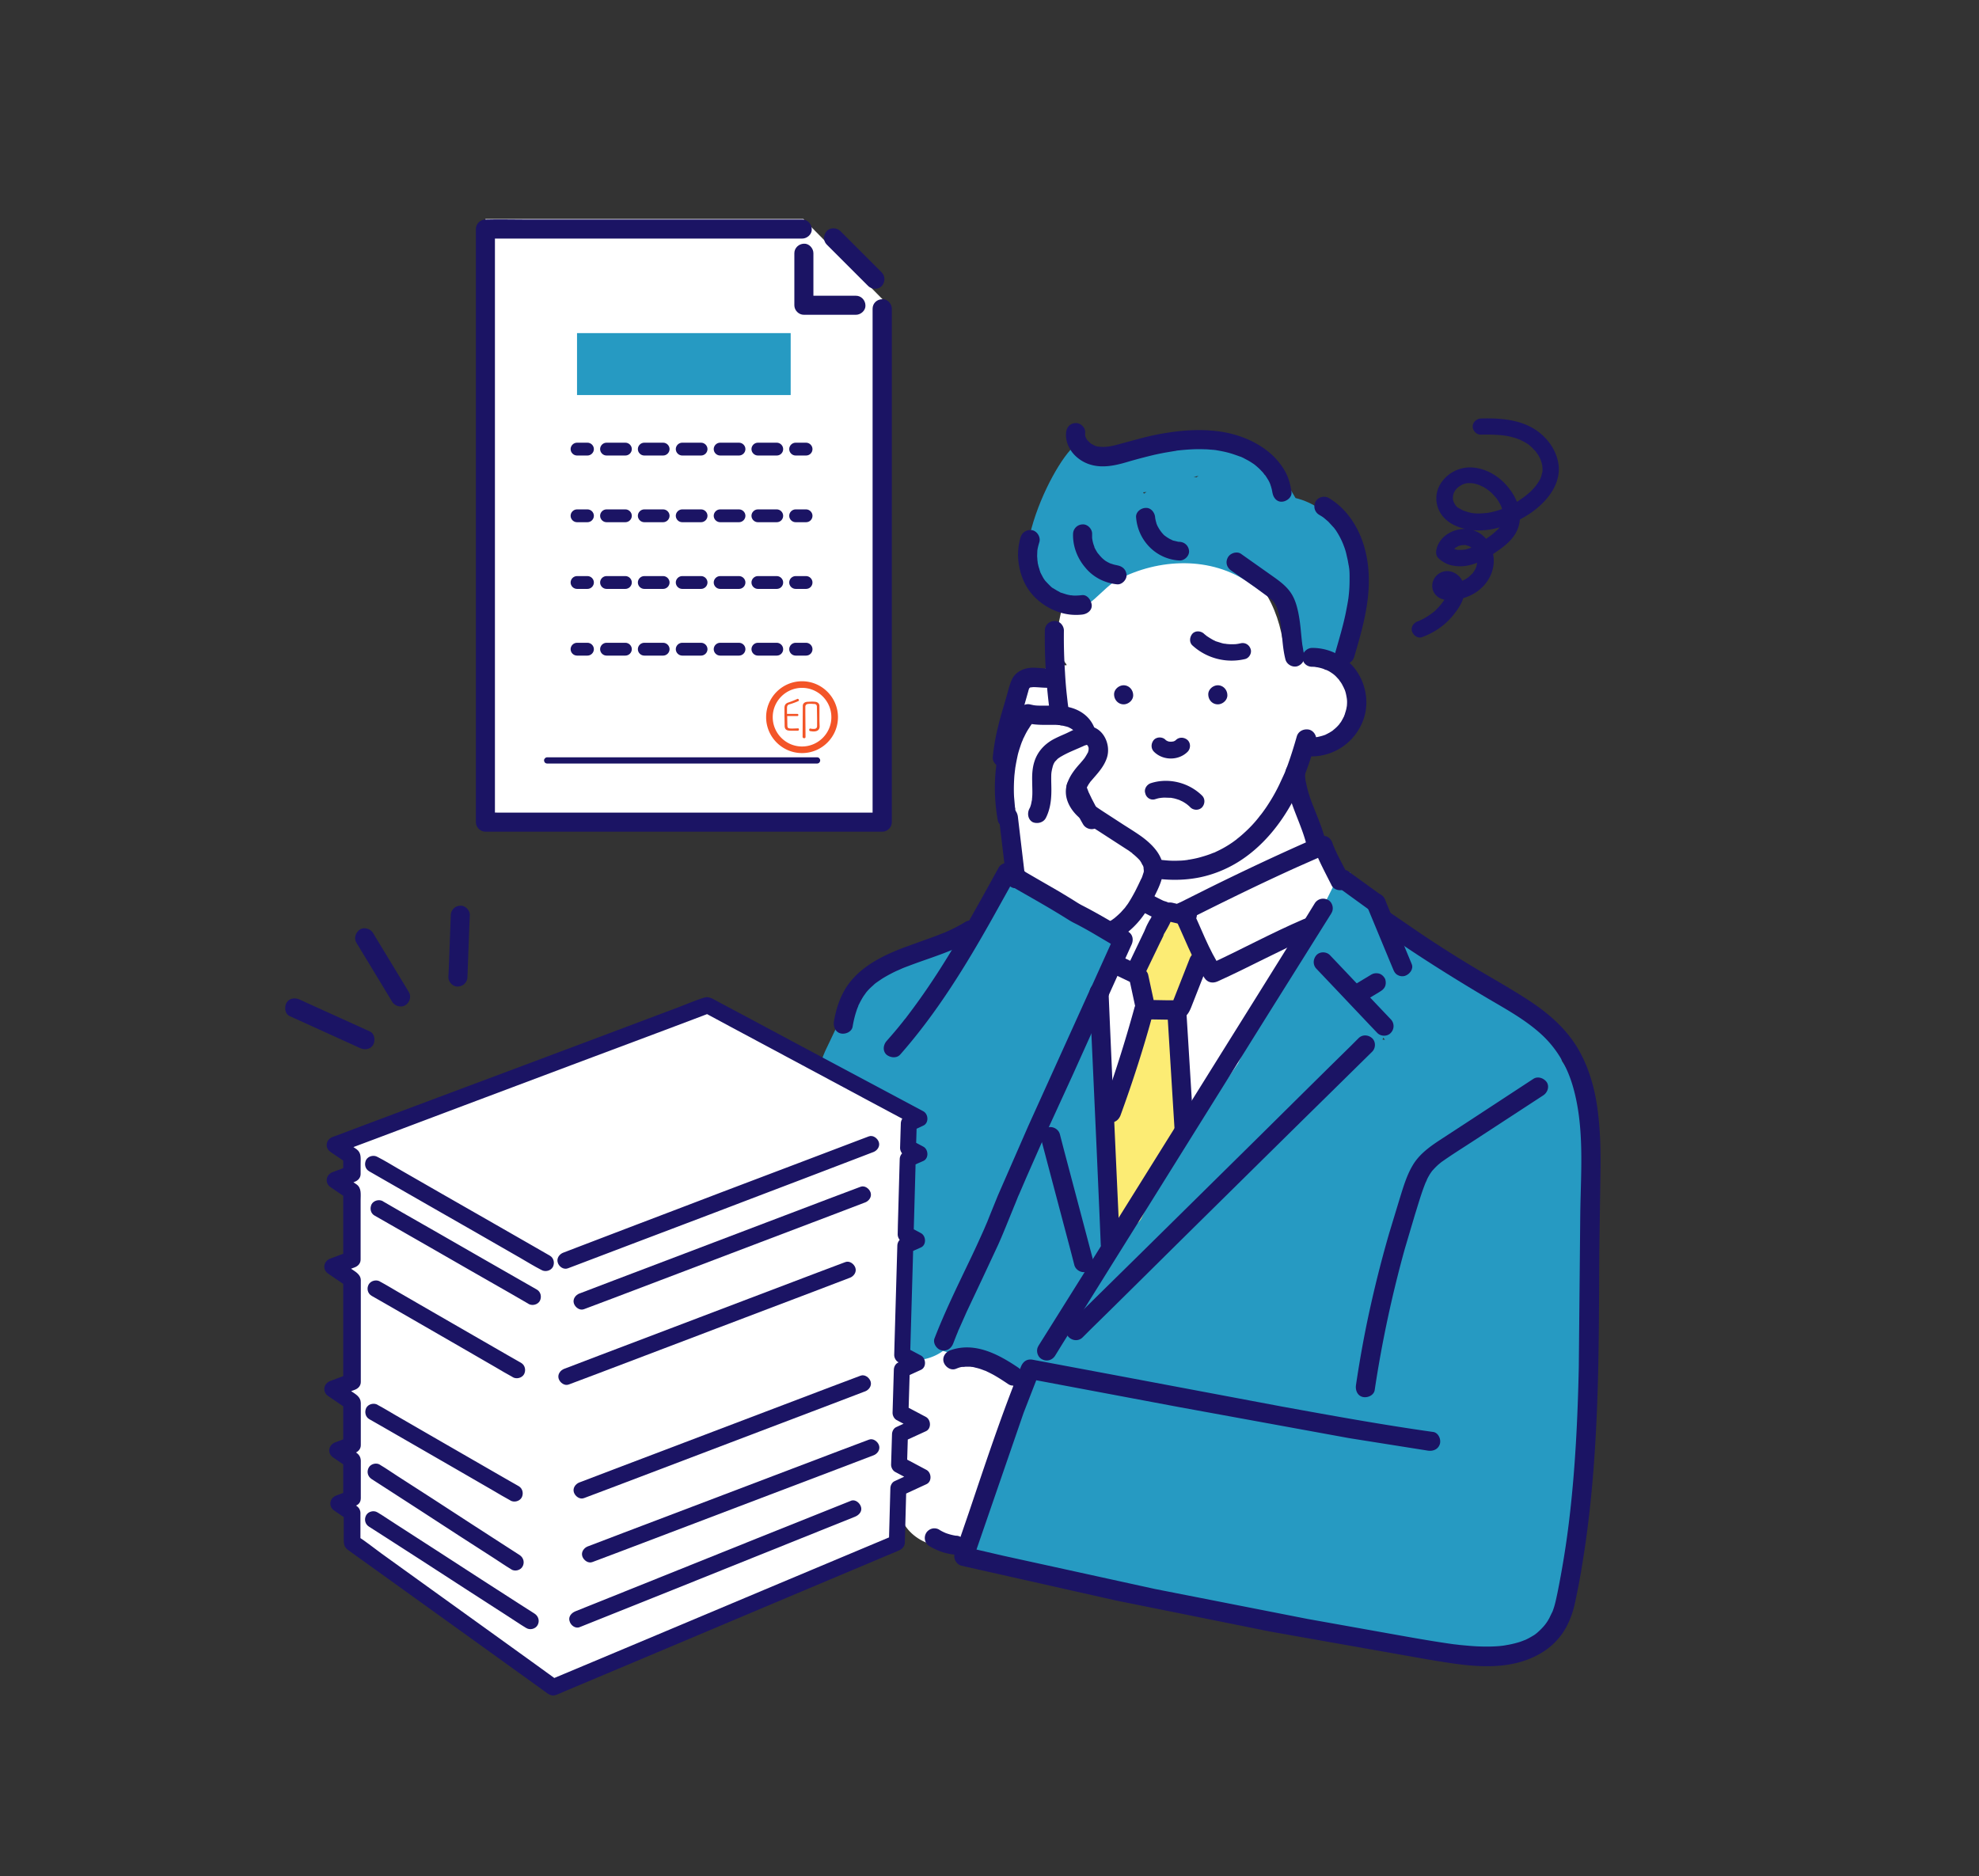
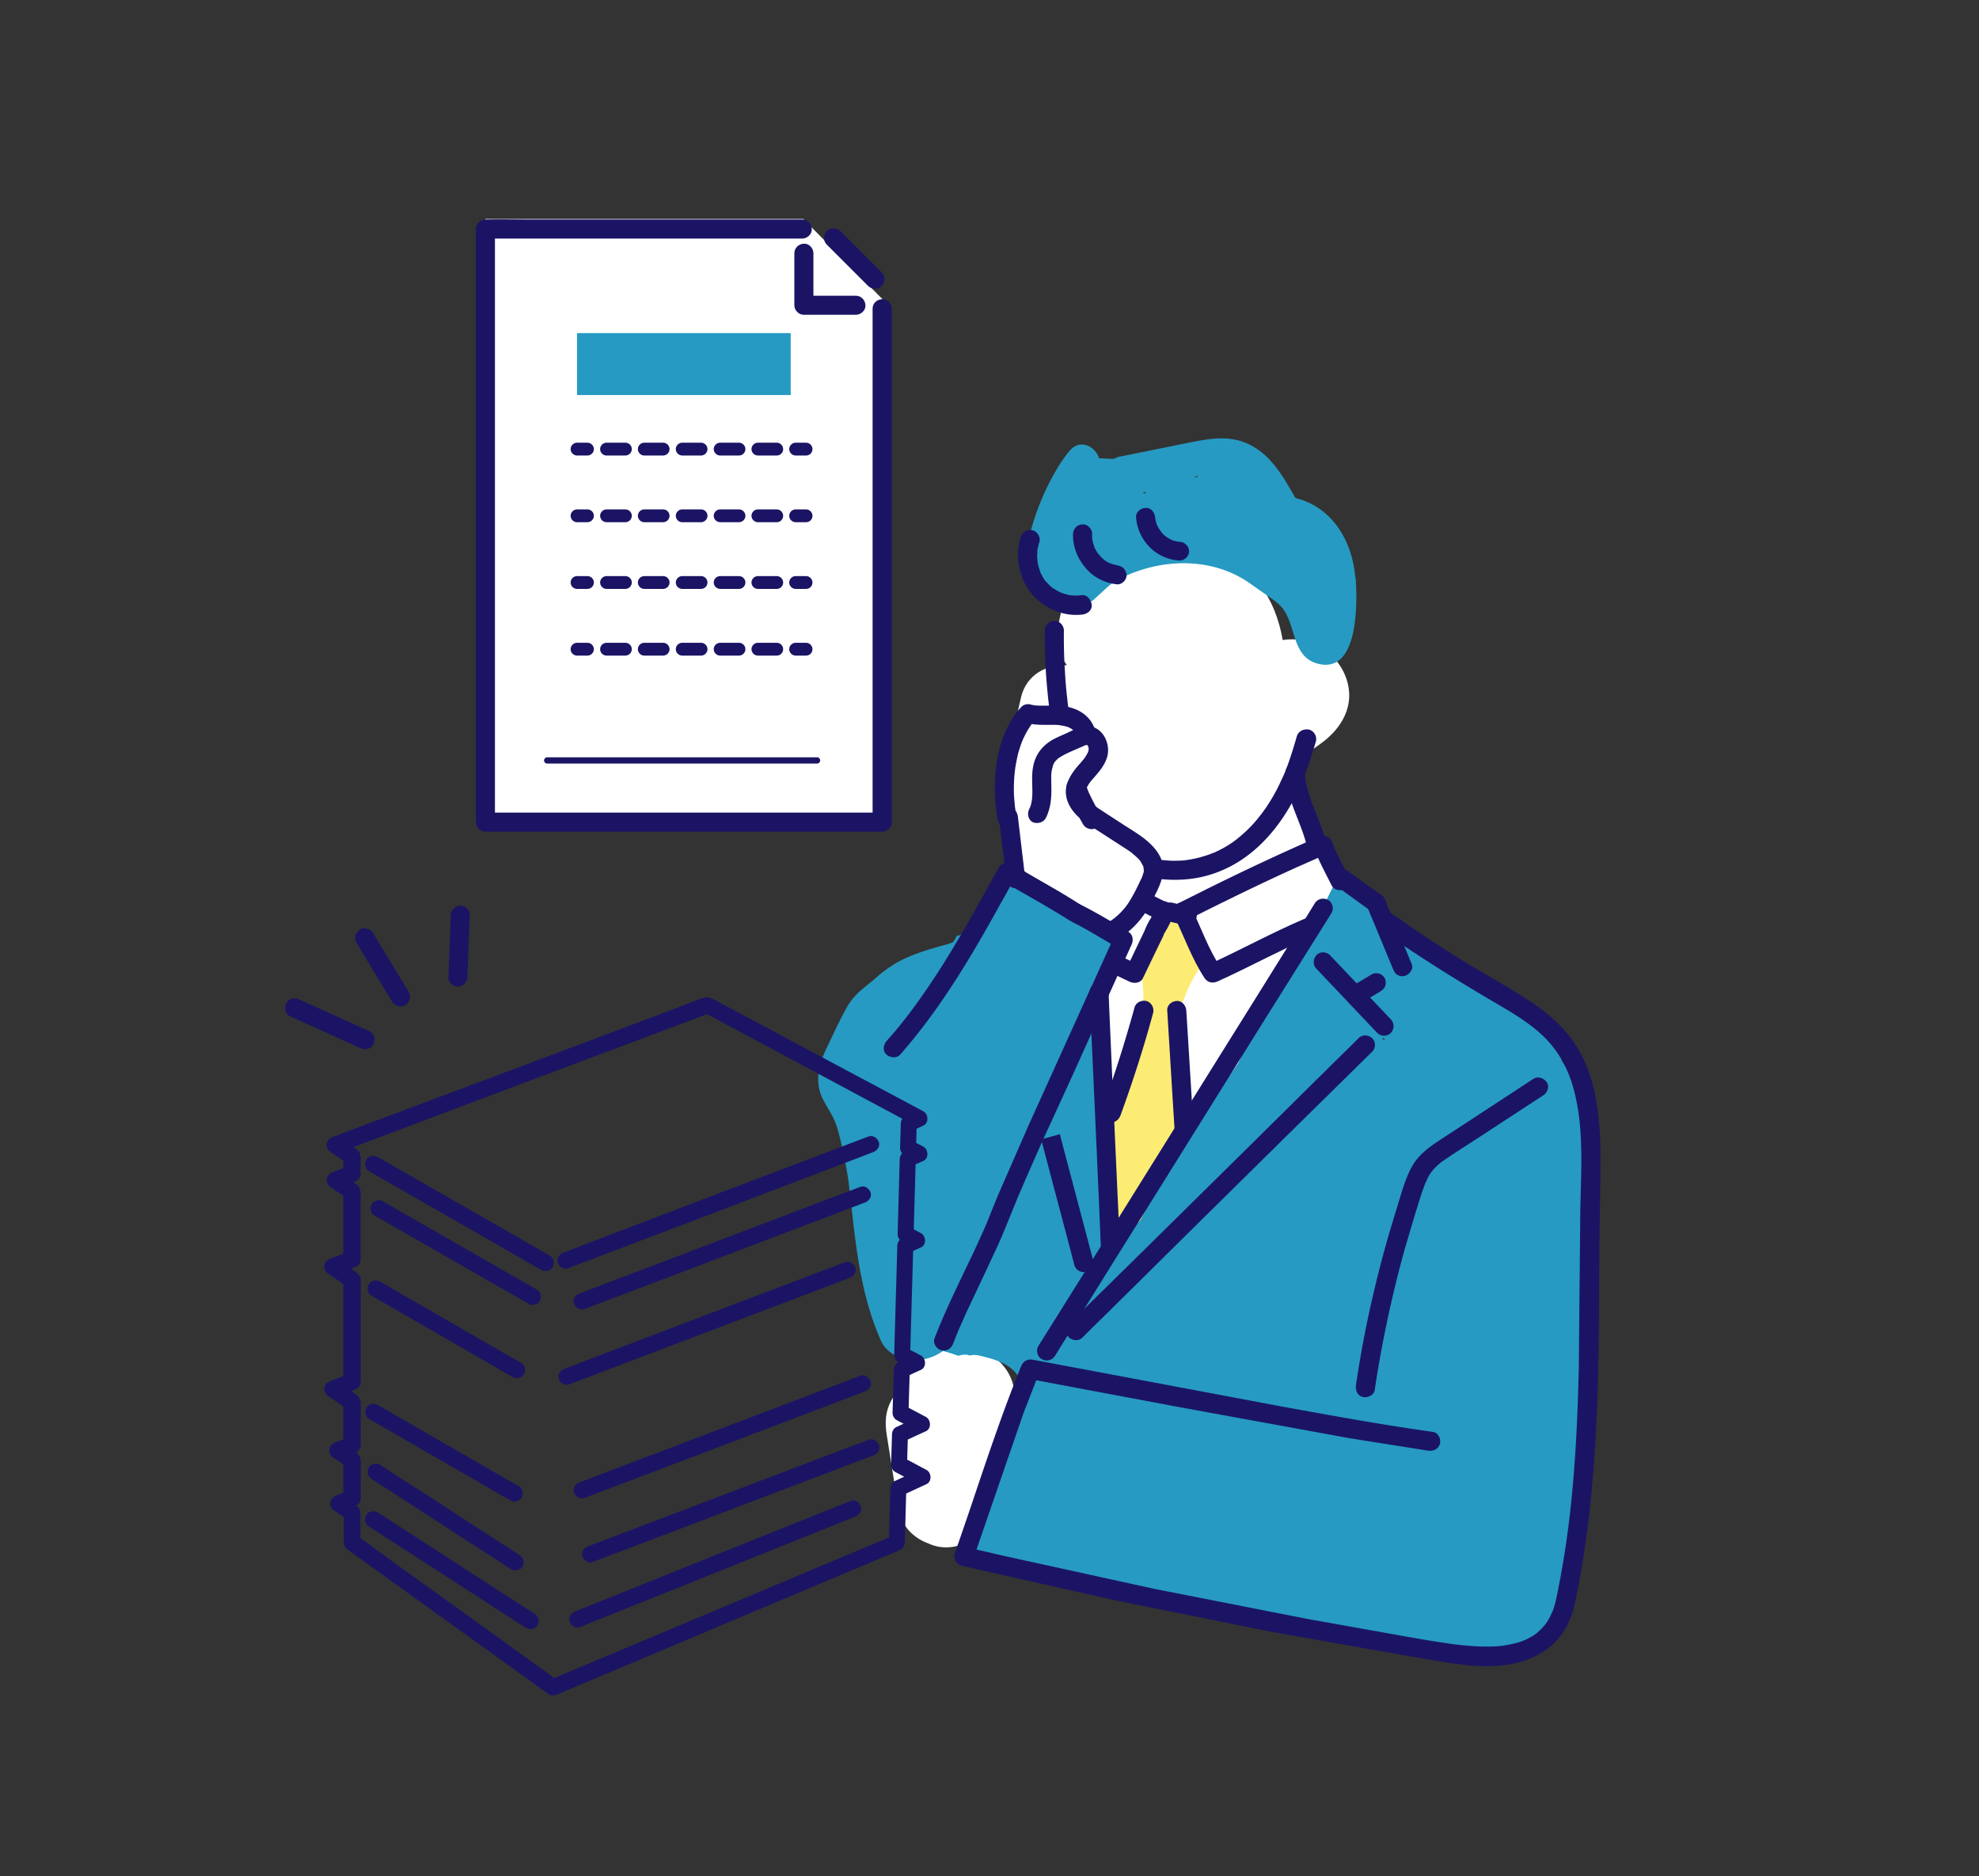
<svg xmlns="http://www.w3.org/2000/svg" xmlns:xlink="http://www.w3.org/1999/xlink" width="1080" height="1024">
  <rect width="100%" height="100%" fill="#333333" stroke="none" />
  <path d="M482.1 163.8v284.7H264.9v-329h173.5" fill="#fff" />
  <g fill="#1b1464">
    <path d="M476.2 168.5v7.5 20.4 30.1 36.9 40.2 40.6 38 32.1 23 10.9.5l5.2-5.2h-21.5-51.7-62.6-54.1-17.8c-2.8 0-5.6-.1-8.4 0h-.4l5.2 5.2V440v-23.5-34.9-42.5-46.4-47.2-43.7-37-26.6-12.6-.6l-5.2 5.2h17.3 41.2 50.1 43 21 .3c2.7 0 5.4-2.4 5.2-5.2-.1-2.8-2.3-5.2-5.2-5.2h-17.3-41.2-50.1-43c-7 0-14-.2-21 0h-.3c-2.8 0-5.2 2.4-5.2 5.2v8.7 23.5 34.9 42.5V281v47.2 43.7 37 26.6 12.6.6c0 2.8 2.4 5.2 5.2 5.2h21.5 51.7 62.6 54.1 26.3.4c2.8 0 5.2-2.4 5.2-5.2v-7.5-20.4-30.1-36.9-40.2V273v-38-32.1-23V169v-.5c0-2.7-2.4-5.4-5.2-5.2-2.9 0-5.3 2.2-5.3 5.2h0z" />
    <use xlink:href="#B" />
    <use xlink:href="#C" />
    <use xlink:href="#D" />
    <use xlink:href="#B" y="36.4" />
    <use xlink:href="#C" y="36.4" />
    <use xlink:href="#D" y="36.4" />
    <use xlink:href="#B" y="72.8" />
    <use xlink:href="#C" y="72.8" />
    <use xlink:href="#D" y="72.8" />
    <use xlink:href="#B" y="-36.4" />
    <use xlink:href="#C" y="-36.4" />
    <use xlink:href="#D" y="-36.4" />
  </g>
  <path d="M314.9 181.8h116.6v33.8H314.9z" fill="#269ac2" />
  <path d="M445.9 416.7H298.6c-1 0-1.7-.8-1.7-1.7s.8-1.7 1.7-1.7h147.3c1 0 1.7.8 1.7 1.7s-.7 1.7-1.7 1.7z" fill="#1b1464" />
-   <path d="M437.7 411c-10.8 0-19.6-8.8-19.6-19.6s8.8-19.6 19.6-19.6 19.6 8.8 19.6 19.6-8.8 19.6-19.6 19.6zm0-35.6c-8.8 0-16 7.2-16 16s7.2 16 16 16 16-7.2 16-16-7.2-16-16-16zm-8.1 15.7l.1 4.9c0 1.6.8 1.6 2.9 1.6l2.9-.1c.4 0 .5.3.5.6s-.2.7-.6.7h-2.6c-2.8 0-4.5 0-4.6-2.6l-.1-6.1v-3.7c0-1.6.6-2.5 2.1-3a47.8 47.8 0 0 0 4.8-1.9c.1-.1.2-.1.3-.1.4 0 .7.4.7.7 0 .2-.1.5-.5.6-1.1.5-3.2 1.3-4.7 1.7-1.1.3-1.3 1-1.3 2.1v3.1h5.6c.4 0 .6.3.6.6s-.2.6-.6.6h-5.5zm8.4 11l.1-16.8c0-1.3.9-2.2 2.6-2.3l2.2-.1c.6 0 1.2 0 1.9.1 1.4.1 2.4 1 2.4 2.3v8.2l.1 2.9v.1c0 1.4-.8 2.7-3.3 2.7-.6 0-1.2-.1-1.9-.2-.4-.1-.5-.4-.5-.7 0-.4.2-.7.6-.7h.1c.7.2 1.3.2 1.8.2 1.1 0 1.8-.4 1.8-1.6v-.1-4l-.1-6.5c0-.8-.5-1.4-1.4-1.4-.6 0-1.2-.1-1.8-.1s-1.2 0-1.7.1c-.9.1-1.3.6-1.4 1.4v3.5l.1 13.1c0 .5-.4.7-.8.7-.5-.1-.8-.3-.8-.8h0z" fill="#f35528" />
  <path d="M467.1 161.4h-24.8-3.6l5.2 5.2v-24.8-3.6c0-2.7-2.4-5.4-5.2-5.2-2.8.1-5.2 2.3-5.2 5.2V163v3.6c0 2.8 2.4 5.2 5.2 5.2h24.8 3.6c2.7 0 5.4-2.4 5.2-5.2-.1-2.8-2.3-5.2-5.2-5.2h0zm14.1-12.7l-19.8-19.8-2.8-2.8c-1.9-1.9-5.5-2.1-7.4 0s-2.1 5.3 0 7.4l19.8 19.8 2.8 2.8c1.9 1.9 5.5 2.1 7.4 0s2-5.3 0-7.4h0z" fill="#1b1464" />
  <path d="M546.6 744.3c-7.1-7.6-18.9-9-28.6-10.5-6.6-1-12.5-1.1-18.5 2.4-5 2.9-9.7 8.6-11 14.3-.8 3.4-.8 7.2-.1 10.9-.8 1-1.5 2-2.1 3.1-3.2 6.1-3.4 11.7-2.4 18.5l4.3 27c0 .1 0 .3.1.4.5 2.9.9 5.8 1.6 8.6l1.3 7c1.5 7.5 7.8 13.5 15.1 16.2 6.3 3 13.2 3 19.7.3 6.1-2.6 12.9-8.4 13.9-15.6 2.1-15.4 5.2-30.7 9.6-45.7 1-3.6 2.4-7.1 3.3-10.7 2.4-9.3.5-19-6.2-26.2zm163.5-302.2l-1-4.1c-.4-5.7-.7-11.4-.8-17.1 0-1.9-.3-3.7-.8-5.5l13.7-9.9c11.2-8.2 18.3-20.6 13.7-34.7-4.1-12.6-16-21.6-29.3-21.9-1.9 0-3.8.1-5.6.4-1.9-11.1-5.9-21.7-12.8-30.6-14.9-19.3-40.7-24.9-63.7-18.1-11.3 3.3-20.9 9.4-28.4 18.2-7.6 2.3-14.6 8.4-16.3 16.4-.4 2.1-.9 4.1-1.3 6.2-1.6 7.8-.2 15.3 4.5 21.2v.5c-10.6-.7-21.7 5-24.7 17.1-5.4 21.8-6.3 43.7-3.1 65.8l.6 3.7c-1.3 4.9-1.9 9.8-.8 15.3 2 9.9 10 16.4 18.7 20.3 2.3 1 4.6 2 6.9 2.8 2 5.6 5.9 10.6 10.6 13.9l4.9 3.4c.6.4 1.3.8 1.9 1.1l2.9 21.8c0 .3-.1.6-.1.8-.6 4.6-.6 9.3-.3 14-1 35.9-3.8 71.7-8.6 107.3-.7 5.4 3.2 13.4 7 17 4 3.6 8.4 5.9 13.8 6.6 11.4 1.5 23.5-5.5 26.3-17.2l2.4-9.2c.6-1.2 1.2-2.4 1.7-3.7l1.2-3c1-2.4.8-2-.5 1.3.2-1.4 1.4-3.2 2-4.4l4.9-10.2c3.2-6.3 6.5-12.5 10-18.6 7.4-13 15.3-25.7 23-38.5 4.6-7.7 9.1-15.6 13.4-23.6 9.7-14.8 18.3-30.1 24.6-46.7l4.2-4c7.9-7.5 8.7-19.8 3.8-29.1-4.7-9.2-11.1-17.8-18.6-25z" fill="#fff" />
  <g fill="#269ac2">
    <path d="M521.6 511.4c-.1.2-.2.3-.2.5v-.1c0-.1.1-.2.2-.4z" />
    <path d="M863.1 601.2c-.5-5.6-2.8-11.1-6.6-15.1-1.2-2.4-2.5-4.8-4.1-7 0-.1-.1-.2-.1-.3l-1.5-8.5c-1.5-8-9.8-14.4-18-15.4l-4.2-2.4-27.7-22.2c-3.9-3.2-7.7-5.5-12.6-6-4.4-3.7-8.7-7.5-12.9-11.3-16.9-6.5-29.5-21.5-38.6-36.9-2.6.4-5 1.3-7.4 2.6-.1.8-.3 1.7-.7 2.6-4.3 9.4-9.6 18.3-13 28.1-1.3 3.9-4.5 5.3-7.6 4.9-1.6 5.4-3.4 10.7-5.5 15.9-.3.7-.6 1.5-.8 2-.3.8-.7 1.5-1 2.3-.3.7-.6 1.4-1 2.1-9.1 14-16.9 28.7-24.2 43.8-13.7 20-30.9 42.3-42.6 63.5-6.1 9.3-11.4 16.3-17.7 25.5-2.9 4.3-2.1 9.2-5.1 13.4-.5-.5-1.1-.9-1.6-1.3l-4-24.1c-.6-3.5-2.3-6.4-4.7-8.8.1-22.3.8-44.5 1.9-66.7l2.4-28.6c.2-1.7 0-3.3-.3-5l.7-9.8c.2-2.4-.2-4.7-1-6.9 1.8-6.6 8.4-12.2 4.2-19.4-4.4-7.4-19.9-13.2-26.7-18.4l-17.9-13.6c-5-3.8-11.1-3.6-16.6-1.7a7.61 7.61 0 0 1-3.8 3.9c.4 1.5.3 3.1-.4 4.6-4.3 8.3-9.5 15.6-16.3 22-1.1 1.1-2.6 1.6-4.1 1.8-.1.3-.2.6-.3.8.4-.8.7-1-.2.4-.2.4-.3.8-.4 1.1.1-.4.2-.7.4-1.1-.1.1-.1.2-.2.3-.3.6-.8 1.2-1.1 1.8-.5.2-1.5.7-1.9.8-1.3.4-2.5.8-3.8 1.1-9.7 2.7-19.4 5.6-27.9 11.1-2.8 1.8-5.4 3.8-7.8 5.9-5.9 5.3-12 8.8-16.2 16s-7.8 15.4-11.5 23c-3.4 7.1-5.8 15.1-3.9 22.8 1.4 5.7 5.1 10.2 7.6 15.4s3.6 10.9 4.9 16.5 2.3 11.2 3.2 16.9c0 .2.1.3.1.5.2 1.4.3 2.8.5 4.1l1 8.7c2.8 25.9 5.7 51.1 16.4 75.1 2.9 6.5 11.4 10.5 18.1 10.4 5.7-.1 11.2-1.9 15.6-5.1a98.29 98.29 0 0 1 7.7 2.4c.2.1.5.2.7.3 1.2-.5 2.5-.7 3.9-.7.8 0 1.6.2 2.3.5 1.6-.4 3.4-.4 5.2 0 5.7 1.4 11.3 2.7 16.2 6.1 6.2 4.3 8.7 11.1 8.3 18.4-.2 3.7-2.4 5.9-5.2 6.6l-1.2 2.8c-1.1 2.6-1.1 6.2-.4 9.6l-9.1 28.1c-.7 1.3-1.5 2.7-2.3 4l-2.7 4.2c-.5.8-5 6.5-1.7 2.4-6.6 8.3-8.5 18.7-1.6 27.6 5.6 7.3 14.1 9.4 22.3 7.2 2.1 1.6 4.5 2.8 7.2 3.3l132.4 23.3 65.7 11.6c10 1.8 20.5 3.6 30.8 4.1 4.4 3.8 10.2 6.1 16.5 6.2 11.2.2 21.4-5.4 29.2-13.1 6.6-2.2 12.4-7.2 13.8-14.2 1.2-5.9 2-11.8 2.5-17.7 3.7-9 5.8-18.8 6.8-28.6.4-4.2-1-8.2-3.5-11.7 8.7-72.7 10.7-145.9 4.7-218.8zm-108.6-33.8c.1-.4.3-.7.4-1.1l.9 1.2c-.5-.1-.9-.1-1.3-.1z" />
  </g>
  <path d="M656.2 517l-7.2-13.2c-4.3-7.9-14.5-4.7-17.4 2.3-.1.2-.1.3-.2.5a10.8 10.8 0 0 0-1.6 2c-2.7 4.4-5.1 9.2-6.1 14.3-1.1 5.5-.4 10.7.1 16.3 1 11.5-2.7 22.4-5.6 33.4l-8.9 33.2c-.4 1.6-.8 3.3-1.1 4.9-.4.8-.7 1.6-.9 2.6-1.4 7.7-2.1 15.4-2.4 23.1l-1.2 6.7c-.5 2.4 0 4.7 1 6.6l.1 10.3c.1 5 3.1 7.9 6.7 8.8 4.1 1.5 9.6.1 11.5-4.1 7.3-15.2 14.7-30.7 18.4-47.2.6-1.7 1-3.5 1.1-5.5.1-1 .2-2.1 0-3.1-.1-6.6-1.4-13.4-1.6-19.9-.3-8-.2-16 .3-23.9.1-1.5-.1-2.8-.6-4 .8-3.8 1.5-7.6 1.9-11.4 1.7-1.2 3.1-3 3.9-5.2 2.3-6.4 5.6-12.3 9.5-17.8 2.3-2.9 1.9-6.9.3-9.7z" fill="#fcec74" />
  <path d="M739.6 314.7c-1.7-19.5-12.6-38-32.6-42.9-2.3-3.8-4.4-7.7-6.8-11.4-5.2-8-11.6-15.2-20.6-18.8-10.8-4.4-22.3-1.7-33.3.5l-35.6 7.2c-1 .2-1.9.6-2.7 1.1-1.2 0-2.3 0-3.5-.1-1.6-.1-3.2-.1-4.7-.2-1.9-6.4-10.2-10.7-15.7-4.5-15.6 17.4-45.5 86.8.3 87.8 9.3.2 17.6-12.8 25.4-16.9 22.7-12 51.3-12.9 72.2 1.8l11.4 8c2.1 1.5 4.2 2.9 5.9 4.9 8.3 9.4 5.2 27.1 19.8 31 22.6 6.1 21.7-34.1 20.7-46.9-.2-.3-.2-.4-.2-.6zM653 260.5c-.5-.1-1.1-.2-1.6-.2l2.7-.6c-.4.2-.7.5-1.1.8zm-27.3 8c-.5.3-.9.6-1.4.9-.2-.2-.3-.5-.5-.7.7-.1 1.3-.1 1.9-.2z" fill="#269ac2" />
  <g fill="#1b1464">
    <path d="M570.7 446.5c2-3.9 2.8-8.1 3-12.5.2-3.6-.1-7.2 0-10.8 0-.8.1-1.5.2-2.3.1-1-.2 1.1 0 .1.1-.3.1-.7.2-1 .1-.6.3-1.1.4-1.7l.3-.9c0-.1.1-.2.1-.4.2-.6-.5 1.1-.2.5.3-.4.4-.9.7-1.3.1-.2.2-.4.4-.6.1-.1.2-.3.3-.4.3-.5-.8.9-.4.5.7-.7 1.3-1.4 2-2 .1-.1.3-.2.4-.3s-1 .7-.6.5c.2-.1.4-.3.6-.4a9.13 9.13 0 0 1 1.3-.8c1-.6 2-1.1 3-1.6 2.3-1.1 4.7-2.1 7-3.1.6-.3 1.2-.5 1.8-.8.4-.2.7-.3 1.1-.5-1 .4.5-.1.8-.2 1-.3-.7.1.3 0 .8-.1-1-.3-.2 0 .1 0 .3.1.4.1.5.1-.6-.2-.6-.2 0 .1.3.2.4.2.5.5-.8-.8-.4-.3.1.1.6.7.7.7-.1 0-.6-.9-.4-.5.1.1.2.3.3.4.1.2.3.7.4.8 0 0-.3-1-.2-.5 0 .2.1.4.2.6.1.3.1.6.2.9.2.5-.1-.6-.1-.6v.6c0 .2-.1.8 0 .9l.1-.6c-.1.2-.1.5-.2.7-.1.4-.2.7-.4 1.1-.2.6.1-.4.2-.3 0 0-.2.5-.3.5-.4.8-.9 1.6-1.4 2.4-.1.2-.8 1.1-.4.6s-.4.4-.5.6l-1.8 2.1c-2.8 3.1-5.3 6.3-6.8 10.3-2.9 7.7 1.3 15.2 7.3 20 3.1 2.5 6.5 4.6 9.8 6.7l10.8 7 4.8 3.1c.7.4 1.3.9 2 1.4.3.2.6.4.9.7.5.3-.3-.2-.3-.2.1.2.4.4.6.5 1.2 1 2.4 2.1 3.5 3.3.1.1.2.3.3.4.4.4-.3-.3-.3-.4l.6.9c.4.6.7 1.5 1.2 2.1l-.2-.5c0 .2.1.3.2.5.1.3.2.7.3 1 0 .2.1.3.1.5.1.6-.1-.5-.1-.5-.1.4.1 1.1.1 1.5v.7c0 .7 0-.3 0-.3.1.3-.2 1-.3 1.3-.1.4-.3.9-.4 1.3-.1.2-.2.4-.2.6 0 .1-.4 1-.2.4s-.1.1-.1.2c-.1.3-.2.5-.4.8-.2.4-.3.7-.5 1.1-.4.8-.7 1.5-1.1 2.3-.7 1.4-1.4 2.9-2.2 4.3-.7 1.3-1.5 2.7-2.3 4-.4.6-.7 1.2-1.1 1.7-.2.3-.4.6-.6.8-.1.1-.2.3-.3.4 0 .1-.7 1-.2.3.5-.6-.2.3-.3.4-.2.3-.4.5-.7.8-.5.6-1 1.1-1.5 1.7-1.1 1.1-2.2 2.1-3.4 3.1-.8.6.7-.5-.1.1l-1.1.8c-.7.5-1.4.9-2.1 1.4-2.3 1.4-3.4 4.8-1.9 7.2s4.7 3.4 7.2 1.9c6.2-3.8 11.2-8.8 15.1-14.9 1.8-2.7 3.2-5.6 4.7-8.6 2-4 3.9-8 4.5-12.5 1-8.5-5.3-15-11.5-19.6-3.2-2.3-6.6-4.4-9.9-6.5l-11.4-7.4c-1.5-1-2.9-1.9-4.4-3-.8-.6.7.5-.1-.1-.3-.3-.7-.5-1-.8-.6-.6-1.3-1.1-1.9-1.8-.2-.2-.8-.7-.8-.9 0 0 .6.9.3.4-.1-.1-.2-.3-.3-.4-.2-.3-.4-.7-.6-1-.1-.2-.2-.3-.2-.5-.4-.8.1.3.1.3-.1 0-.3-1-.4-1.1-.1-.2-.2-1.3-.2-.5.1.9 0-.5 0-.7v-.6c0-.7-.3 1.2 0 0l.3-1.2c.1-.2.1-.4.2-.6.2-.7-.4.8-.1.1.5-.9.9-1.7 1.4-2.5.2-.3.5-.7.7-1 .3-.5-.2.2-.2.2.1-.2.4-.5.5-.6l1.9-2.2c2.8-3.2 5.5-6.4 6.9-10.5 2.8-8-2.8-18.7-12.2-17.4-3.7.5-7.1 2.6-10.5 4.1-2.3 1-4.6 2-6.8 3.2-4.9 2.8-8.5 6.9-10.1 12.3-1 3.3-1.2 6.9-1.1 10.3 0 1.9.1 3.9.1 5.8 0 .9 0 1.9-.1 2.8 0 .4-.1.9-.1 1.3 0 .2-.1 1.1 0 .4s0 .2-.1.3c-.2.9-.3 1.8-.6 2.7-.1.4-.3.8-.4 1.2-.3.9 0 .1 0-.1l-.4.8c-1.2 2.5-.7 5.8 1.9 7.2 2.3 1 5.7.4 7.1-2.2h0z" />
    <path d="M554.5 444.5c-.2-.8-.3-1.7-.4-2.5-.1-.5 0-1.8 0-.2 0-.4-.1-.9-.2-1.3l-.5-5.7c-.2-3.9-.1-7.8.2-11.7l.3-2.7c.1-.5.1-1 .2-1.5.1-.6-.1.5-.1.5.1-.4.1-.7.2-1.1.3-1.9.7-3.8 1.1-5.7s1-3.7 1.6-5.5c.3-.9.6-1.8 1-2.7.2-.4.4-.9.5-1.3 0 .1-.5 1.1-.1.3.1-.3.2-.5.4-.8.9-1.9 1.8-3.7 3-5.4.5-.9 1.1-1.7 1.7-2.5.4-.6-.6.8-.2.3.2-.2.4-.4.5-.6.4-.4.7-.8 1.1-1.3-1.7.5-3.4.9-5.1 1.4 3.5.9 7.1 1.1 10.6 1.1h4.9c.8 0 1.6 0 2.3.1.3 0 .7 0 1 .1a.9.9 0 0 1 .5.1c.4 0 .2 0-.5-.1.2.2 1.4.2 1.7.3.6.1 1.1.3 1.7.4.3.1.7.2 1 .3.2.1 1.1.5.3.1s.1.1.3.2c.3.1.5.3.8.4.2.1 1.5 1 1.5 1-.1.1-1-.9-.2-.1l.6.6a25.78 25.78 0 0 1 .6.7c-.2 0-.6-.9-.2-.3.2.3.3.6.5.8.5.9-.4-1.1 0 0 1 2.6 3.6 4.6 6.5 3.7 2.5-.8 4.7-3.7 3.7-6.5-2.4-6.4-8.1-10.3-14.6-11.6-3.5-.7-7-.8-10.6-.7H567c-.9 0-1.9-.1-2.8-.2 1 .1-.1 0-.4-.1l-1.4-.3c-1.8-.5-3.8 0-5.1 1.4-11.6 12.6-14.9 31.2-14.3 47.8a108.94 108.94 0 0 0 1.5 14c.5 2.7 3.9 4.5 6.5 3.7 2.7-1.4 4-4 3.5-6.9h0z" />
    <path d="M545.1 445.8l4 33.7c.3 2.7 2.2 5.4 5.2 5.2 2.6-.1 5.6-2.3 5.2-5.2l-4-33.7c-.3-2.7-2.2-5.4-5.2-5.2-2.5.1-5.5 2.3-5.2 5.2h0zm45.3-121c-1.6.2-3.3.3-4.9.2-.3 0-.9-.2-1.1-.1l.5.1c-.2 0-.4-.1-.6-.1-.9-.2-1.7-.3-2.6-.6l-2.2-.7c-.2-.1-.4-.1-.5-.2-.6-.2.4.2.4.2-.5-.1-1-.4-1.4-.7a12.81 12.81 0 0 1-2-1.1l-1-.6c-.2-.1-.3-.2-.5-.3-.1-.1-.2-.1-.3-.2-.3-.2-.2-.1.3.2-.2.2-3.2-3-3.5-3.3-.2-.2-.3-.4-.5-.6-.4-.5.2.3.2.3-.1 0-.6-.8-.7-.9-.5-.7-.9-1.4-1.3-2.2-.1-.2-1.2-2.2-1.1-2.3l.2.4c-.1-.2-.1-.4-.2-.5-.2-.4-.3-.9-.4-1.3-.3-.8-.5-1.6-.7-2.5-.1-.4-.2-.8-.2-1.2 0-.2-.3-1.6-.1-.9.1.7-.1-.6-.1-.9 0-.5-.1-1-.1-1.6l.1-2.7c0-.2.2-1.6.1-.9s.1-.6.2-.9c.2-1 .5-2 .8-3 .8-2.6-1-5.8-3.7-6.5-2.8-.6-5.6.9-6.5 3.7-2.5 8.2-1.6 17 2 24.7 3.6 7.6 10.5 13.3 18.4 16.1a29.65 29.65 0 0 0 13.2 1.5c2.7-.3 5.4-2.2 5.2-5.2-.3-2.7-2.5-5.8-5.4-5.4h0zm19-16.3c-1.1-.1 1.2.2.2 0-.3-.1-.6-.1-.9-.2-.6-.1-1.2-.3-1.8-.5l-.9-.3c-1-.4 1.1.5.1.1l-1.6-.8c-.5-.3-1.1-.6-1.6-1-.3-.2-1.1-.9.1.1-.2-.2-.5-.4-.7-.6-1-.8-1.8-1.7-2.6-2.7-.1-.1-.1-.2-.2-.2-.3-.4-.3-.3.2.3-.1-.3-.4-.5-.6-.8-.4-.5-.7-1.1-1-1.6s-.6-1.1-.9-1.7c0-.1-.1-.2-.1-.3-.2-.5-.2-.4.2.4 0-.3-.2-.6-.3-.9-.4-1.1-.7-2.3-.9-3.5s.1.7 0 .1c0-.3-.1-.6-.1-.9v-2.1c.1-2.7-2.5-5.4-5.2-5.2a5.29 5.29 0 0 0-5.2 5.2c-.2 6.8 2.4 13.4 6.8 18.5 4.3 5.2 10.5 8.3 17.2 9 2.7.3 5.4-2.6 5.2-5.2-.3-3-2.4-4.8-5.4-5.2h0zm34.2-12.8c-.6 0-1.2-.1-1.8-.2.5.1.9.1 1.4.2l-3-.7c-.2-.1-.5-.2-.7-.3-.4-.2-1.1-.6.3.1l-1.3-.6c-.9-.5-1.7-1-2.5-1.6s.9.8.2.2c-.2-.2-.4-.3-.6-.5a5.73 5.73 0 0 1-1.1-1.1c-.4-.4-.7-.8-1-1.2-.1-.2-.6-.8-.1-.1.6.8 0 0-.1-.2-.6-.8-1.1-1.7-1.6-2.6-.2-.4-.8-2.1-.2-.4-.2-.5-.4-1-.5-1.5-.3-1-.5-2-.7-3.1.1.5.1.9.2 1.4 0-.4-.1-.7-.1-1.1-.2-2.7-2.3-5.4-5.2-5.2-2.7.1-5.5 2.3-5.2 5.2.5 6.2 3.1 11.9 7.5 16.3 4.3 4.3 10.1 6.9 16.2 7.2 2.7.1 5.4-2.5 5.2-5.2s-2.3-4.9-5.3-5h0zm58 125.9c.2 15 9.1 27.6 12 42 .5 2.7 3.9 4.5 6.5 3.7 2.9-.9 4.2-3.6 3.7-6.5-1.4-6.9-4.2-13.4-6.8-20-1.3-3.2-2.5-6.5-3.4-9.9-.4-1.6-.8-3.3-1.1-4.9 0-.3-.1-.5-.1-.8.1.6.1.8 0 .4 0-.4-.1-.8-.1-1.2-.1-.9-.1-1.8-.1-2.7 0-2.7-2.4-5.4-5.2-5.2-3 0-5.5 2.2-5.4 5.1h0zm-64.5 81.1l8.1 1.9c1.4.3 2.8.2 4-.5 1.1-.6 2.1-1.9 2.4-3.1.3-1.3.2-2.9-.5-4s-1.8-2.1-3.1-2.4l-8.1-1.9c-1.4-.3-2.8-.2-4 .5-1.1.6-2.1 1.9-2.4 3.1-.3 1.3-.2 2.9.5 4 .6 1.1 1.7 2.1 3.1 2.4h0zm115.7 4.3c19.2 13.5 39 26 59.3 38 10.2 6 20.8 11.8 29.5 19.9 8 7.5 13.4 16.8 16.5 27.1 6.8 22.5 4.6 47 4.3 70.6l-.8 83.5c-.6 27.7-1.9 55.5-5.2 83.1-1.6 13.5-3.8 27-6.5 40.4-.6 2.7-1.1 5.4-2 8.1-.2.6-.4 1.2-.6 1.7-.1.2-.2.5-.3.7 0-.1.3-.6 0-.1l-1.5 3.1c-.5.9-1 1.8-1.6 2.6l-.8 1.1c.6-.8-.4.5-.6.7-1.3 1.5-2.7 2.8-4.2 4.1-.5.4.2-.1.2-.2-.2.1-.3.3-.5.4-.4.3-.8.6-1.2.8-.8.5-1.7 1-2.6 1.5l-1.2.6c-.2.1-1.5.7-.9.4.5-.2-.6.2-.8.3-.5.2-1.1.4-1.6.6a54.75 54.75 0 0 1-5.8 1.5c-.9.2-1.8.3-2.7.5-.3 0-.6.1-.9.1.1 0 .9-.1.2 0-.5.1-1.1.1-1.6.2-4.3.4-8.6.4-12.9.2-2.2-.1-4.4-.3-6.6-.5l-3.2-.3c-.5-.1-1-.1-1.5-.2-1.1-.1-.3 0-.1 0-.3 0-.6-.1-1-.1-13-1.8-26-4.2-38.9-6.5l-41.4-7.4-83-16.3-82.6-18.1-20.3-4.7a214.57 214.57 0 0 0 3.7 6.5l27.5-79.8 8.7-22.4a214.57 214.57 0 0 0-6.5 3.7l82.5 15.5 93.1 17 42.9 6.8c2.8.4 5.6-.7 6.5-3.7.7-2.5-.8-6.1-3.7-6.5-27.7-3.9-55.2-8.9-82.7-13.9l-93-17.5-42.7-8c-3.1-.6-5.3.8-6.5 3.7-10.6 26.1-19.4 52.8-28.4 79.5L521 848c-.9 2.6 1 5.8 3.7 6.5l84.4 19 84.4 17 84.8 15c18.2 3 38.7 7 56.4-.2 8.5-3.4 15.6-9.1 20-17.2 2.5-4.6 4.1-9.6 5.1-14.7 1.5-7 2.8-14 3.9-21 4.6-28.3 6.8-56.8 7.9-85.4 1.1-28.3 1-56.6 1.2-85l.6-41.6c.2-12 0-24-1.7-35.9-1.6-11.4-4.9-22.7-10.8-32.6-6.5-10.8-16-19-26.4-25.8-10.5-6.9-21.5-12.9-32.2-19.4-9.6-5.8-19-11.8-28.3-18.1l-15.6-10.7c-2.3-1.6-5.8-.4-7.2 1.9-1.8 2.6-.7 5.5 1.6 7.2h0zm84 81.8l-34.5 22.6-17.3 11.3c-5.4 3.6-10.6 7.5-14 13.2-3.3 5.5-5.2 12-7.1 18.1l-5.8 19.1a662 662 0 0 0-9.9 38.6c-3.3 14.6-6 29.4-8.2 44.2-.4 2.7.7 5.8 3.7 6.5 2.5.6 6-.8 6.5-3.7 3.9-26 9.4-51.7 16.4-77l5.6-18.9c1.9-6 3.6-12.1 6-17.9-.4 1-.1.3 0 .1.2-.4.4-.8.5-1.2.3-.6.6-1.3 1-1.9.3-.6.7-1.2 1.1-1.8.2-.2.3-.5.5-.7.7-1-.5.5.2-.3 1-1.1 1.9-2.1 3-3.1.5-.5 1.1-.9 1.6-1.4-1 .8.2-.1.3-.2.3-.3.7-.5 1.1-.8 5.4-3.8 10.9-7.2 16.4-10.8l38.3-25c2.3-1.5 3.5-4.7 1.9-7.2-1.6-2.2-4.8-3.4-7.3-1.8h0z" />
    <path d="M770.4 526.1l-12.6-30.4-1.8-4.3c-.5-1.3-1.1-2.4-2.4-3.1-1.1-.7-2.8-.9-4-.5-2.4.8-4.8 3.7-3.7 6.5l12.6 30.4 1.8 4.3c.5 1.3 1.1 2.4 2.4 3.1 1.1.7 2.8.9 4 .5 2.5-.8 4.9-3.7 3.7-6.5h0zm-25.6 20.1l7.8-4.7c.4-.2.7-.5 1.1-.7 1.1-.7 2.1-1.8 2.4-3.1s.2-2.9-.5-4-1.8-2.1-3.1-2.4c-1.4-.3-2.8-.2-4 .5l-7.8 4.7c-.4.2-.7.5-1.1.7-1.1.7-2.1 1.8-2.4 3.1s-.2 2.9.5 4 1.8 2.1 3.1 2.4c1.3.4 2.8.3 4-.5h0z" />
    <path d="M718.4 528.7l11.2 11.8 17.9 18.9 4.1 4.3c1.9 2 5.5 2.1 7.4 0a5.31 5.31 0 0 0 0-7.4l-11.2-11.8-17.9-18.9-4.1-4.3c-1.9-2-5.5-2.1-7.4 0-1.9 2.2-2 5.3 0 7.4h0zM590.8 729.9l4.2-4.2 11.5-11.3 17-16.8 20.7-20.5 22.7-22.4 22.9-22.6 21.4-21.1 18.1-17.8 13-12.8 6.2-6.1.3-.3c2-1.9 2.1-5.5 0-7.4s-5.3-2.1-7.4 0l-4.2 4.2-11.5 11.3-17 16.8-20.7 20.5-22.7 22.4-22.9 22.6-21.4 21.1-18.1 17.8-13 12.8-6.2 6.1-.3.3c-2 1.9-2.1 5.5 0 7.4s5.3 2.1 7.4 0h0zM619.1 550c-5.2 18.9-11.1 37.5-17.8 55.9-.9 2.6 1.1 5.9 3.7 6.5 3 .7 5.4-.9 6.5-3.7 6.7-18.4 12.7-37 17.8-55.9.7-2.6-.9-5.8-3.7-6.5-2.9-.6-5.8.9-6.5 3.7h0zm17.9 1.5l3.1 50.6.9 14.4c.2 2.7 2.3 5.4 5.2 5.2 2.7-.1 5.4-2.3 5.2-5.2l-3.1-50.6-.9-14.4c-.2-2.7-2.3-5.4-5.2-5.2-2.7.1-5.4 2.2-5.2 5.2h0zm11-49.4c19.6-9.9 39.4-19.6 59.5-28.7l17.2-7.6c-2.6-1-5.1-2.1-7.7-3.1 2.7 7.1 6.3 13.7 9.7 20.5 1.2 2.5 4.9 3.4 7.2 1.9 2.5-1.6 3.2-4.6 1.9-7.2l-4.7-9.1c-.8-1.5-1.5-3-2.2-4.5-.2-.4-.4-.8-.6-1.3 0-.1-.6-1.5-.2-.5a27.73 27.73 0 0 1-1-2.6c-1.3-3.4-4.4-4.6-7.7-3.1-20.2 8.8-40.2 18.2-60 28l-16.6 8.3c-2.5 1.2-3.4 4.9-1.9 7.2 1.5 2.4 4.5 3.1 7.1 1.8h0z" />
    <path d="M711.3 501.7c-17.7 7.6-34.6 16.9-52.1 24.9l7.2 1.9c-6.9-10.4-11-22.3-16.4-33.5l-1.9 7.2s-1.3.4-.6.3c.1 0-1.5.1-.9.1-1.3-.1-2-.4-2.8-1.2.4.4-.6-.8-.6-.8.3.5-.4-1-.4-.9.3.9-.1-1.4-.1-.7 0 .2-.1.7.1-.4.1-1-.1-.1.3-1 .6-1.4 1.2-1.6 2.6-2.2 1.5-.6 2-.9 3.4-.3.4.1.7.3.9.5.4.4.5.4.4.3-.2-.1-.5-.6.1.1.6.8-.2-.5-.3-.7-1.3-2.4-4.9-3.4-7.2-1.9-2.5 1.6-3.3 4.6-1.9 7.2 1.3 2.4 3.3 4.5 6.2 4.6 3.3.1 5.8-2.8 5.9-5.9 0-2-.7-4-2.1-5.3-2.4-2.3-5.5-2.1-8.3-.9-1.1.5-2.2 2-2.4 3.1-.3 1.4-.1 2.7.5 4 5.4 11.2 9.6 23.1 16.4 33.5 1.7 2.6 4.5 3.1 7.2 1.9 17.5-7.9 34.4-17.2 52.1-24.9 2.5-1.1 3.3-5 1.9-7.2-1.8-2.6-4.5-3-7.2-1.8h0zM605 530.3l11.5 5.5c2.4 1.1 5.9.8 7.2-1.9l9.2-19.1c.4-.7.7-1.5 1.1-2.2l.9-1.9c.1-.3.3-1.4.1-.3.1-.6.6-1.3.9-1.8.4-.6.7-1.3 1.1-1.9 1.7-3 3.1-6.1 3.1-9.6.1-2.3-1.7-4.5-3.9-5.1-.5-.1-1-.3-1.5-.5-1.3-.4 1 .5-.2-.1-.9-.4-1.8-.9-2.6-1.3-2.1-1.1-4.1-2.1-6.3-3-2.6-1-5.9 1.1-6.5 3.7-.7 3 .9 5.4 3.7 6.5.6.2.5.2-.1 0 .3.1.5.2.8.4l1.2.6c.9.5 1.8.9 2.7 1.4 2 1 4 2 6.1 2.6l-3.9-5.1c0 .1-.1 1.3 0 .4.1-.8-.1.2-.1.4l-.3.9c-.4 1-.1 0 0 0-.1 0-.8 1.5-.9 1.7-.3.6-.6 1.2-1 1.7-.8 1.5-1.6 2.9-2.2 4.5-.1.1-.6 1.3-.1.3-.2.3-.3.6-.4.9-.4.8-.8 1.6-1.2 2.5l-8.7 18.2 7.2-1.9-11.5-5.5c-2.5-1.2-5.8-.8-7.2 1.9-1.3 2.3-.8 5.9 1.8 7.1h0z" />
    <path d="M717.5 493l-4 6.5-11 17.6-16.2 26-19.8 31.7-21.7 34.8-21.9 35.1-20.4 32.7-17.3 27.6-12.4 19.8-5.9 9.4a.76.76 0 0 0-.2.4c-1.5 2.3-.6 5.9 1.9 7.2 2.6 1.4 5.6.6 7.2-1.9l4-6.5 11-17.6 16.2-26 19.8-31.7 21.7-34.8 21.9-35.1 20.4-32.7 17.3-27.6 12.4-19.8 5.9-9.4a.76.76 0 0 0 .2-.4c1.5-2.3.6-5.9-1.9-7.2-2.6-1.3-5.6-.6-7.2 1.9h0zm13.1-8.5l15.6 11.3 2.2 1.6c1 .8 2.9.9 4 .5 1.2-.3 2.5-1.3 3.1-2.4.6-1.2 1-2.7.5-4-.4-1.4-1.2-2.3-2.4-3.1L738 477.1l-2.2-1.6c-1-.8-2.9-.9-4-.5-1.2.3-2.5 1.3-3.1 2.4-.6 1.2-1 2.7-.5 4 .4 1.3 1.2 2.2 2.4 3.1h0zm-135.3 54.6l-34 75.1-16.7 38.2-3.9 9.6-1.8 4.5c-.1.3-.2.6-.4.9 0 .1-.6 1.6-.2.5l-1.1 2.6c-2.7 6.1-5.5 12.2-8.4 18.2-6.6 13.8-13.3 27.5-18.8 41.7-1 2.6 1.1 5.9 3.7 6.5 3 .7 5.4-.9 6.5-3.7l1.8-4.6c.3-.7.6-1.4.9-2.2.1-.4.3-.7.5-1.1-.4 1 .1-.3.2-.5l4-9 8.5-18 8.5-18.2c2.9-6.4 5.4-12.9 8.1-19.4.6-1.6 1.3-3.1 1.9-4.7.3-.7.6-1.5.9-2.2.4-.9-.5 1.1.1-.3.2-.4.4-.9.6-1.3l4-9.3 8.2-18.6 17-37.1 19.1-42.4c1.1-2.5.8-5.8-1.9-7.2-2.4-1.1-6.1-.7-7.3 2h0z" />
    <path d="M491.3 575.5c20-22.7 35.8-48.5 50.5-74.7l12.3-22.1-7.2 1.9c.4.3.9.5 1.3.8.7.4.6.7-.6-.5l6.4-8.2c-.3-.1-.6-.3-.9-.5-.2-.1-.4-.2-.5-.3-.6-.3-.5-.7.7.6l-6.4 8.2c8 4.8 16.2 9.3 24.2 14 4.1 2.4 8.2 4.9 12.2 7.4 2 1.3 4.2 2.2 6.3 3.4 2.1 1.1 4.2 2.3 6.3 3.5l14.4 8.5-1.9-7.2-13.1 29c-1.1 2.5-.8 5.8 1.9 7.2 2.3 1.2 6 .8 7.2-1.9l13.1-29c1.2-2.6.8-5.6-1.9-7.2-8.3-5-16.7-10-25.3-14.4-2.1-1.1-4.1-2.5-6.1-3.7l-6.1-3.7-12.3-7.1-13.6-7.9a5.28 5.28 0 0 0-6.8 1.4c-1.6 2.1-1.4 5 .4 6.9.8.8 1.9 1.4 2.9 1.9 2.4 1.2 5.1.8 6.8-1.4 1.6-2.1 1.4-5-.4-6.9-.8-.8-1.9-1.3-2.9-1.9-2.4-1.4-5.8-.6-7.2 1.9-14.3 25.9-28.5 52.1-46.1 76l-3.5 4.7c-.1.1-1 1.3-.3.4-.4.5-.7 1-1.1 1.4-.7.8-1.3 1.7-2 2.5-2.6 3.3-5.4 6.5-8.2 9.7-1.8 2.1-2.2 5.4 0 7.4 2.1 1.7 5.6 2.1 7.5-.1h0z" />
-     <path d="M594.6 541.7c0 4.5.4 9.1.6 13.6l1.5 32.9 1.8 39.7 1.5 34.3.7 16.7v.2c.1 2.7 2.3 5.4 5.2 5.2 2.7-.1 5.4-2.3 5.2-5.2l-.6-13.7-1.5-32.9-1.8-39.7-1.5-34.2-.7-16.5v-.2c0-2.7-2.4-5.4-5.2-5.2-2.8-.1-5.2 2.1-5.2 5h0zm-26.4 80.1l6.1 23.1 9.8 37 2.2 8.5c.7 2.7 3.8 4.5 6.5 3.7 2.7-.9 4.4-3.6 3.7-6.5l-6.1-23.1-9.8-37-2.2-8.5c-.7-2.7-3.8-4.5-6.5-3.7-2.7.9-4.4 3.6-3.7 6.5h0zm15.2-233c0-.3-.2-1.5-.1-.6-.1-.5-.1-1-.2-1.5l-.4-2.9-.6-5.4c-.4-3.8-.7-7.7-.9-11.5-.5-7.6-.7-15.2-.6-22.8 0-2.7-2.4-5.4-5.2-5.2-2.9.1-5.2 2.3-5.2 5.2-.2 15.9.9 31.7 3.1 47.4.2 1.2 1.4 2.6 2.4 3.1 1.1.7 2.8.9 4 .5 3-.8 4.1-3.4 3.7-6.3h0zm16.9 55.7l-4.5-8.6-1-2.1-.3-.6c-.2-.5-.2-.4.1.3 0-.3-.3-.7-.4-.9l-1.8-4.7c-.5-1.3-1.2-2.4-2.4-3.1-1.1-.7-2.8-.9-4-.5-2.5.8-4.7 3.7-3.7 6.5 2.4 6.6 5.2 13 8.8 19.1 1.4 2.4 4.8 3.4 7.2 1.9 2.5-1.6 3.5-4.7 2-7.3h0zm107.4-42.6c-1.4 4.9-2.9 9.8-4.6 14.6-.4 1.2-.9 2.4-1.3 3.5l-.6 1.5c-.1.3-.2.6-.4.9-.6 1.4.4-.9-.2.5l-2.5 5.4c-1.6 3.3-3.4 6.6-5.4 9.7-1 1.6-2 3.1-3.1 4.6-.5.7-1 1.4-1.5 2-.1.2-.3.4-.4.5-.4.6.6-.8.2-.3l-.9 1.2c-2.2 2.8-4.6 5.4-7.2 7.8-1.3 1.2-2.5 2.3-3.9 3.4-.3.3-.7.5-1 .8-.5.4.8-.6.3-.2-.2.1-.3.3-.5.4l-2.2 1.6c-2.9 2-5.9 3.7-9 5.1-.3.2-.7.3-1 .5-.8.4.3-.1.4-.2-.2.1-.4.2-.6.2-.8.3-1.7.7-2.6 1-1.7.6-3.4 1.1-5.2 1.6a56 56 0 0 1-5.9 1.2c-.5.1-.5-.2.4 0-.3 0-.6.1-.8.1-.5.1-1 .1-1.5.2-1 .1-2.1.2-3.1.2-2.2.1-4.4.1-6.7-.1l-3.3-.3c-.6-.1-1.1-.2-1.7-.2.1 0 1.2.2.3 0-.4-.1-.8-.1-1.1-.2-2.7-.4-5.8.7-6.5 3.7-.6 2.5.8 6 3.7 6.5 8.7 1.4 17.4 1.5 26.1-.2 7.5-1.5 14.7-4.4 21.2-8.4 13.1-8.1 23.2-20.5 30.4-34.1 5.3-10.1 8.9-20.8 12.1-31.7.8-2.6-.9-5.8-3.7-6.5-3-.6-5.9.9-6.7 3.7h0z" />
-     <path d="M715.9 363.9c.6 0 1.3 0 1.9.1.1 0 .8.2.9.1-.3.2-1.2-.2-.2 0a23.69 23.69 0 0 1 3.6.9c.4.1 1.3.7 1.7.6-.1 0-1.2-.5-.3-.1.3.1.6.3.9.4 1.1.5 2.1 1.2 3.1 1.9 0 0 .4.4.5.4-.2-.1-.4-.3-.5-.4.2.1.3.3.5.4.4.3.8.7 1.2 1.1l1.1 1.2c.2.2.4.4.5.6.1.1.2.2.3.4.3.4.3.3-.2-.3.1.3.7 1 .9 1.3.3.5.6.9.8 1.4.3.5.5 1 .8 1.5 0 .1.1.2.1.3.2.5.2.4-.1-.3 0 .2.3.7.4.9.4 1 .7 2.1.9 3.2.1.3.1.7.2 1 0 .2.4 1.1.1.3s0 .1 0 .3c0 .3.1.7.1 1 .1 1.2 0 2.4-.1 3.6-.1.8.2-1.4 0-.2-.1.3-.1.7-.2 1-.1.7-.3 1.3-.5 2-.2.5-.3 1.1-.5 1.6-.1.2-.2.4-.2.6-.4 1.1.5-1.1 0 0s-1.1 2.1-1.7 3.2c-.2.3-.9 1-.9 1.3.1-.7.6-.7.1-.2-.2.2-.3.4-.5.6-.8.9-1.6 1.7-2.6 2.5-.1.1-1 .7-.2.2.7-.5-.4.3-.5.4-.5.4-1.1.7-1.7 1.1l-1.7.9s-.6.2-.6.3c.8-.3.9-.4.3-.1-.2.1-.4.2-.6.2-1.3.5-2.6.8-3.9 1.1-.2 0-.4.1-.7.1-1.1.2 1.2-.1-.1 0-.8.1-1.5.1-2.3.1-2.7 0-5.4 2.4-5.2 5.2.1 2.8 2.3 5.3 5.2 5.2 12.6-.1 23.7-8.1 28-19.9 4.1-11.2.4-24.7-8.8-32.3-5.5-4.5-12-7-19.1-7-2.7 0-5.4 2.4-5.2 5.2-.2 2.7 2 5 5 5.1h0zm-51.3 20.5c2.7 0 5.4-2.4 5.2-5.2-.1-2.8-2.3-5.2-5.2-5.2-2.7 0-5.4 2.4-5.2 5.2.1 2.8 2.2 5.2 5.2 5.2h0zm-51.4 0c2.7 0 5.4-2.4 5.2-5.2-.1-2.8-2.3-5.2-5.2-5.2-2.7 0-5.4 2.4-5.2 5.2.1 2.8 2.3 5.2 5.2 5.2h0zm16.5 25.8c4.9 5 13.5 5 18.4.1 1.7-1.7 1.8-4.7 0-6.4-1.8-1.6-4.6-1.8-6.4 0-.2.2-.5.4-.7.6.3-.2.6-.5.9-.7-.6.4-1.1.8-1.8 1 .4-.2.7-.3 1.1-.5-.7.3-1.5.5-2.3.6.4-.1.8-.1 1.2-.2-.8.1-1.6.1-2.4 0 .4.1.8.1 1.2.2-.7-.1-1.5-.3-2.2-.6.4.2.7.3 1.1.5-.6-.3-1.2-.6-1.8-1 .3.2.6.5.9.7-.3-.2-.6-.5-.8-.7-1.6-1.7-4.7-1.8-6.4 0-1.6 1.9-1.7 4.6 0 6.4h0z" />
-     <path d="M671.9 311.4l13 9.1 6 4.4c-.9-.7.4.3.7.5l1.4 1.1c.4.4.9.7 1.3 1.1.3.3.6.8 1 1.1-.1 0-.8-1.1-.3-.4.1.2.2.3.3.5l.6 1 .6 1.1.3.6c.4.8-.3-.9-.1-.2.6 1.7 1.1 3.4 1.5 5.2l.5 2.7c.1.5.1.9.2 1.4.1.7-.2 0 0-.4-.1.2.1.7.1.9l.6 5.7c.4 4.4.8 8.8 1.9 13.1.7 2.7 3.8 4.5 6.5 3.7 2.7-.9 4.4-3.6 3.7-6.5-.2-.8-.4-1.6-.5-2.4-.1-.4-.1-.8-.2-1.2 0-.2-.1-.4-.1-.6s-.2-1.4-.1-.4-.1-.6-.1-.8c-.1-.5-.1-1-.2-1.5l-.3-2.9c-.4-4.3-.8-8.7-1.7-13-.8-3.9-2-7.9-4.3-11.1-3-4.3-7.7-7.3-11.9-10.3l-15-10.6c-2.2-1.6-5.9-.5-7.2 1.9-1.5 2.7-.6 5.5 1.8 7.2h0zm-41.6 124.8c1-.3 1.9-.6 2.9-.7.2 0 .5-.1.7-.1.6-.1-.8.1-.1 0 .5 0 1.1-.1 1.6-.1l3 .1c.1 0 .9.1.3 0s.2 0 .3 0l1.6.3c.9.2 1.8.5 2.7.8.1 0 1.1.4.4.2-.5-.2.2.1.3.1l1.3.6c.9.5 1.7 1 2.5 1.6.4.3.2.2-.1-.1.2.2.5.4.7.6.4.3.8.7 1.2 1.1 1.7 1.7 4.7 1.8 6.4 0 1.6-1.8 1.8-4.6 0-6.4-7.2-7.1-18.2-9.9-27.9-6.8-2.2.7-3.9 3.2-3.1 5.5.5 2.4 2.9 4 5.3 3.3h0zm20.5-83.9c7.7 7 18.4 9.8 28.6 7.4 2.3-.5 3.9-3.3 3.1-5.5-.8-2.4-3.1-3.7-5.5-3.1l-1.5.3c-.2 0-.5.1-.7.1.4-.1.6-.1.1 0-1 .1-2 .1-3 .1s-2-.1-3-.2c1 .1-.3-.1-.7-.1-.6-.1-1.1-.2-1.7-.4l-2.9-.9c-.1 0-.8-.3-.3-.1s-.2-.1-.3-.2c-.5-.2-.9-.4-1.4-.7-.9-.5-1.7-1-2.6-1.6-.2-.1-.4-.3-.6-.4-.6-.4.5.4 0 0-.4-.4-.9-.7-1.3-1.1-1.7-1.6-4.7-1.9-6.4 0-1.5 1.8-1.8 4.7.1 6.4h0zm54-83.8c-.6-4.6-1.9-8.9-4.4-12.8a38.17 38.17 0 0 0-8.5-9.4c-7.2-5.7-15.9-9.1-24.9-10.6-10-1.6-20.1-1.1-30.1.5-4.7.7-9.3 1.7-13.9 2.9l-14.1 3.8c-1.3.3-2.6.6-3.9.8-1 .2-.2 0 0 0-.4 0-.8.1-1.2.1-.7.1-1.4.1-2.1.1s-1.4-.1-2.1-.1c-.8 0 .8.2 0 0-.3-.1-.7-.1-1-.2-.5-.1-1-.3-1.5-.5-.7-.2.9.4.3.1-.3-.1-.5-.3-.8-.4-.5-.3-.9-.5-1.4-.8-.1-.1-.3-.3-.4-.3.5.4.7.5.4.3-.1-.1-.3-.2-.4-.4-.4-.3-.7-.7-1-1 0 0-.5-.4-.5-.5.4.6.5.7.3.4-.1-.1-.2-.3-.3-.4-.3-.4-.5-.8-.7-1.2-.4-.8.1.2.1.3 0-.2-.2-.6-.3-.8s-.1-.5-.2-.7c-.2-.6.1 1.2 0 .2v-1.8c.3-2.7-2.6-5.4-5.2-5.2-3.1.1-4.9 2.3-5.2 5.2-.5 4.8 1.8 9.6 5.2 12.8 3.8 3.6 8.6 5.4 13.8 5.6 5.3.2 10.5-1.2 15.5-2.7 4.5-1.3 9.1-2.5 13.7-3.6 2.3-.5 4.7-1 7.1-1.4l3.6-.6c.2 0 .4-.1.7-.1.2 0 1.1-.2.4-.1s.2 0 .4-.1c.4 0 .7-.1 1.1-.1 4.7-.5 9.4-.8 14.1-.6 1.1 0 2.2.1 3.3.2.5 0 1 .1 1.5.1.3 0 .6.1.9.1 1.4.2-.7-.1.1 0 2.3.4 4.6.8 6.9 1.4s4.5 1.4 6.7 2.2c.8.3-.8-.4-.1-.1.2.1.3.1.5.2.4.2.9.4 1.3.6.9.5 1.9 1 2.8 1.5s1.8 1.1 2.7 1.7c.5.3.9.7 1.4 1 .6.4-.7-.6-.2-.1.2.2.5.4.7.6.8.7 1.7 1.5 2.4 2.3.4.4.8.8 1.1 1.2.3.3.7 1.1 1.1 1.3-.1 0-.7-1-.2-.2a3.04 3.04 0 0 1 .5.7c.3.4.6.9.9 1.4.6.9 1.1 1.9 1.5 2.9.1.1.3.7 0 0-.3-.8.1.2.1.4.2.5.4 1 .5 1.6.2.5.3 1.1.4 1.6.1.4.4 2.3.2.8.3 2.7 2.2 5.4 5.2 5.2 2.5-.1 5.6-2.4 5.2-5.3h0zm-152.4 145l.3-3.1c.1-.6 0 .2 0 .2 0-.3.1-.6.1-.9l.3-1.6 1.3-6.3c.9-4 2.1-8 3.2-12l3.5-12.3c.1-.4.2-.8.3-1.1.1-.2.1-.4.2-.6.2-.7-.5.8-.1.2.1-.1.2-.3.3-.5s.5-.4 0-.1c-.6.5 0 0 .1 0 1-.5-.8.4-.2.1.2-.1 1.2-.6.3-.3-.8.3.4-.1.6-.1s.3 0 .5-.1c.5-.2-.5.1-.6.1.2.1 1.1-.1 1.3-.1 4.1 0 8 .9 12.1-.2 2.7-.7 4.5-3.8 3.7-6.5-.9-2.8-3.6-4.4-6.5-3.7-.2.1-1.5.3-.7.2.9-.1-.5 0-.7 0-.9 0-1.8 0-2.7-.1-1.7-.1-3.5-.3-5.2-.3-4.7 0-9.5 2-11.6 6.5-1 2.2-1.6 4.4-2.2 6.7l-1.9 6.6c-1.3 4.4-2.6 8.7-3.6 13.1-1.3 5.3-2.2 10.6-2.7 16.1-.2 2.7 2.6 5.4 5.2 5.2 3.2 0 5.1-2.2 5.4-5.1h0zm3.3 332.9c-10.8-7.3-23.7-14.2-37-9.5-2.6.9-4.6 3.6-3.7 6.5.8 2.5 3.7 4.7 6.5 3.7 1.3-.5 2.9-1.2 4.3-1.1-.7 0-.5.1.1 0 .4 0 .7-.1 1.1-.1h2.1c.3 0 .7 0 1 .1h.1c.7 0 1.4.2 2.1.4 1.4.3 2.7.7 4 1.2.3.1.5.2.8.3.2.1 1.5.5.3.1.7.2 1.3.6 2 .9 1.2.6 2.4 1.2 3.6 1.9 2.6 1.5 5 3.1 7.4 4.7 2.3 1.5 5.9.5 7.2-1.9 1.4-2.7.6-5.5-1.9-7.2h0zm-28.8-243.3a88.42 88.42 0 0 1-8.6 4.6l-2 .9c-1.4.6 1-.4-.4.2l-.8.3-4.6 1.8-17.7 6.4c-11.3 4.4-22.3 9.8-29.7 19.7-4.4 6-6.8 13.3-8 20.5-.4 2.7.7 5.8 3.7 6.5 2.5.6 6-.8 6.5-3.7.5-3 1.2-6 2.2-8.9.2-.7.5-1.4.8-2.1.5-1.4-.5 1 .1-.4.1-.3.2-.5.4-.8.7-1.5 1.5-2.9 2.3-4.2.4-.6.8-1.1 1.2-1.7.8-1.1-.7.8.1-.2.2-.2.3-.4.5-.6.9-1.1 1.9-2.1 3-3.1.5-.4 1-.9 1.4-1.3.3-.2.6-.5.9-.7-.1.1-.9.7-.1.1 1.1-.8 2.3-1.6 3.5-2.4 2.3-1.4 4.7-2.7 7.2-3.9.6-.3 1.2-.5 1.8-.8.3-.1 2.2-1 .9-.4 1.3-.6 2.6-1.1 4-1.6 5.7-2.2 11.5-4.1 17.2-6.2 6.8-2.5 13.5-5.3 19.7-9.1 2.3-1.4 3.4-4.8 1.9-7.2-1.7-2.2-4.9-3.2-7.4-1.7h0zm192.9-222.2c1 .6 2.1 1.2 3 2-1.1-1 .3.3.6.5l1.5 1.3 2.3 2.5c.2.2.4.5.6.7.5.6-.8-1 0-.1l1.2 1.6a42.24 42.24 0 0 1 3.6 6.6c.1.2.2.5.3.7-.6-1-.2-.4 0 0l.6 1.6c.5 1.3.9 2.6 1.2 3.9l.8 3.5.3 1.7c.1.4.1.7.2 1.1.1.3.3 1.5 0 .1.6 2.6.5 5.5.5 8.1 0 3.2-.2 6.3-.6 9.5 0 .1-.2 1.7-.1.5 0 .3-.1.6-.1.9l-.4 2.3-.9 4.7c-1.5 7.2-3.6 14.2-5.6 21.2-.8 2.6.9 5.8 3.7 6.5 2.8.6 5.6-.8 6.5-3.7 3.9-13.2 7.8-26.7 8-40.5.2-11.4-2.2-23.1-8.3-32.8-3.4-5.5-8-10.2-13.5-13.5-2.4-1.4-5.9-.6-7.2 1.9-1.4 2.5-.7 5.6 1.8 7.2h0zM507.2 843.8c2.2 1.3 4.5 2.4 6.9 3.2s5 1.3 7.5 1.5c1.3.1 2.9-.7 3.7-1.5.9-.9 1.6-2.4 1.5-3.7-.1-1.4-.5-2.8-1.5-3.7l-1.1-.8c-.8-.5-1.7-.7-2.6-.7-.3 0-.6-.1-.8-.1.5.1.9.1 1.4.2-2.4-.3-4.8-1-7.1-1.9.4.2.8.4 1.3.5-1.4-.6-2.7-1.2-3.9-2-1.1-.7-2.8-.9-4-.5-1.2.3-2.5 1.3-3.1 2.4-1.4 2.5-.7 5.6 1.8 7.1h0zm142-320.5l-8.4 21.4c-.2.5-.4.9-.5 1.4-.1.2-.6 1.5-.2.6.2-.4.2-.4 0 0s-.2.4 0 .1c.4-.2.7-.7 1.2-.8 1.2-.3.2-.1-.3-.1h-1.5-2.9l-11.3-.2 5.1 3.9-3.8-17.6c-.6-2.7-3.9-4.5-6.5-3.7-2.8.9-4.3 3.6-3.7 6.5l3.8 17.6c.5 2.3 2.9 3.8 5.1 3.9l12.5.2c2.2 0 4.5.3 6.6-.4 3-.9 4.5-3.5 5.6-6.2l9.3-23.7c1-2.6-1.1-5.9-3.7-6.5-3-.7-5.4.9-6.4 3.6h0zm159-286.1c4-.1 7.9 0 11.9.4.5 0 0 0-.1 0 .3 0 .6.1.9.1.4.1.9.1 1.3.2 1.1.2 2.1.4 3.1.7.9.2 1.8.5 2.7.8.5.2.9.4 1.4.5.5.2 0 0-.1 0 .3.1.5.2.8.4 1.7.8 3.3 1.7 4.7 2.8-.6-.5 0 .1.3.3.3.3.7.6 1 .9.7.7 1.3 1.4 2 2.1.2.2.7.9.2.3.2.4.5.7.8 1.1.5.7.9 1.5 1.3 2.3.1.2.6 1.4.2.5.1.3.3.7.4 1 .3.9.5 1.8.7 2.7 0 .2.1.4.1.5 0-.1-.1-.8-.1-.3 0 .4.1.9.1 1.3v1.1c0 .2 0 .5-.1.7 0 .5-.1.3 0-.1l-.6 2.5c-.1.2-.5 1.4-.2.6-.2.5-.4 1-.7 1.4-.4.8-.9 1.5-1.4 2.2-.1.2-.9 1.2-.4.6-.3.4-.6.7-.9 1.1-1.2 1.4-2.6 2.8-4.1 4-.4.3-.7.6-1.1.9-.2.1-1 .7-.4.3-.8.6-1.6 1.1-2.4 1.7-1.6 1.1-3.3 2.1-5 2.9l-2.4 1.2c-.5.2 0 0 .1 0-.3.1-.5.2-.8.3a27.68 27.68 0 0 1-1.6.6c-1.8.6-3.6 1.2-5.4 1.6-.9.2-1.8.4-2.6.5-.3 0-.5.1-.8.1-.1 0-.7.1-.2 0s-.2 0-.2 0c-.3 0-.7.1-1 .1-1.5.1-2.9.2-4.4.1-.4 0-.8-.1-1.1-.1-.1 0-.4 0-.5-.1 0 0 .9.1.4.1-.8-.1-1.6-.3-2.4-.5l-2-.6c-.4-.1-.7-.3-1.1-.4-.1 0-.6-.3 0 0s-.1 0-.2-.1c-.6-.3-1.3-.7-1.9-1-.3-.2-.5-.4-.8-.5-.5-.3.4.3.3.3s-.5-.4-.6-.5-1.4-1.3-1.3-1.4c0 0 .5.8.3.3-.1-.2-.2-.3-.3-.5-.2-.3-.4-.6-.5-.9l-.3-.5c.1 0 .3.9.2.4-.1-.3-.2-.7-.3-1 0-.1-.3-.8-.2-.9 0 0 .1 1.2 0 .2v-.7c0-.2.1-1.4 0-.8s.1-.4.1-.6c.1-.4.2-.8.3-1.1 0-.1.3-.6 0-.1-.3.6.2-.4.2-.4.2-.3.3-.6.5-.9.1-.2.3-.4.4-.6 0 0-.5.6-.2.2.6-.6 1.1-1.2 1.7-1.7.1-.1.3-.2.4-.3-.7.6-.2.2-.1.1l.9-.6c.4-.2.7-.4 1.1-.6.4-.3-.2.1-.3.1.3-.1.6-.2.8-.3.3-.1.7-.2 1-.3.4-.1 1.2-.4.4-.1.8-.2 1.9-.1 2.8-.1.3 0 .5 0 .8.1.1 0 .7.1.2 0s.1 0 .2 0c.3.1.5.1.8.2.9.2 1.8.5 2.6.8s-.4-.2.4.2c.4.2.8.4 1.3.6.8.4 1.6.9 2.4 1.5.2.1 1.2.9.6.4.4.3.7.6 1.1.9.7.6 1.4 1.3 2 2 .3.3.6.7.9 1 .2.2.7.9.3.3.5.7 1.1 1.5 1.5 2.3.5.8.9 1.6 1.3 2.4-.3-.7 0 .1.1.4.2.5.3 1 .5 1.5.1.4.2.9.3 1.3 0 .2.2 1.2.1.7-.1-.6 0 .7.1.9v1.5c0 .4-.2 1.1 0 .3-.1.4-.2.9-.3 1.3s-.3.8-.4 1.3c0-.1.3-.7.1-.2-.1.2-.2.5-.3.7-.2.4-.4.8-.7 1.2-.2.3-.7.9-.2.3-.6.7-1.3 1.5-2 2.1-.6.6-1.3 1.1-1.9 1.7.6-.5-.3.2-.5.4l-1.1.8c-3.2 2.3-6.5 4.4-10.1 6.2-.7.3.6-.2-.1.1-.2.1-.4.2-.6.2-.5.2-1 .3-1.5.5l-1.2.3c-.2.1-.5.1-.7.1-.6.2.7-.1.1 0-.8.1-1.7.1-2.5.1h-.8c-.1 0-.7-.1-.2 0 .6.1-.1 0-.2 0-.2-.1-.5-.1-.7-.2-.4-.1-.8-.3-1.3-.4s.1.1.2.1c-.2-.1-.5-.2-.7-.3-.3-.2-.6-.4-1-.6-.7-.4-.1-.1 0 0-.2-.2-.4-.3-.6-.5l1.2 4.4c0-.2.6-1.8.5-2 0 .1-.4.8-.2.4.1-.2.2-.3.3-.5.1-.1.1-.2.2-.4.2-.3.3-.7.1-.2-.1.4-.2.2 0 0l.4-.4c.2-.2.5-.4.7-.7.3-.3-.3.3-.3.3s.5-.4.5-.3c.3-.2.7-.4 1-.6.1-.1.3-.1.4-.2.4-.3-.4.2-.4.2 0-.1 1-.4 1.1-.4.3-.1.6-.2.9-.2.2 0 .4-.1.6-.1.7-.2-.3.1-.3 0 .1.1 1.8-.1 2.1 0 .1 0 .5.1.6.1-.1 0-.9-.2-.5 0 .3.1.8.2 1.1.3.2.1.4.1.6.2.5.1-.4-.1-.4-.2 0 0 .8.4.9.5.3.2.7.4.9.6-.7-.7 0 .1.3.3.3.3.5.6.8.8.4.4-.2-.3-.2-.3.1.1.3.5.4.5.2.3.4.6.6 1 .1.1.1.3.2.4.4.7-.2-.6 0 0 .2.7.5 1.3.6 2 .1.4.1.7.2 1.1.1.6 0-.9 0-.2v.7c0 .8-.1 1.5 0 2.3 0 .6.2-.8 0-.2 0 .2-.1.3-.1.5-.1.4-.2.9-.3 1.3s-.3.7-.4 1.1c-.1.5.1-.3.1-.3 0 .2-.2.4-.3.6-.4.8-.9 1.5-1.4 2.3-.3.4.1-.2.1-.2-.2.2-.3.4-.5.5l-.9.9c-.3.3-.6.6-.9.8-.1.1-.5.4-.1.1.5-.4-.4.3-.4.3-.7.5-1.4.9-2.2 1.3-.3.2-.7.3-1 .5.9-.4-.4.1-.6.2-.8.3-1.6.5-2.5.7-.4.1-.8.2-1.3.3-.1 0-.9.1-.3.1.6-.1-.2 0-.3 0-.9.1-1.7.1-2.6.1h-.6.1c-.1 0-.7-.2-.1 0 .3.1.3.1-.1-.1a1.38 1.38 0 0 0 .4.3c.1.2.3.5.4.7.5.8-.2-.6.1.3.2.5.1.3.1 0 0 1-.1.7 0 .4 0 0-.3.9-.2.4.1-.4.5-.2.1-.2-.2 0-.3.3.1 0-.4.3-.6.4-.1.1.4-.2-.4.2-.4.2-.2.1-1-.1-.3 0-1-.2-.1-.2.1.1-.2-.3-.7-.3-.2 0l-.2-.2.5.5c.4.3-.4-.8 0 .1.1.2.2.3.2.5.3.4-.1-.2-.1-.3 0 0 .2.6.2.7v-.3 1.5c0-.2.2-.7-.1.1-.1.3-.2.6-.2.8-.1.3-.2.6-.3.8.2-.4 0-.1-.1.1-.3.5-.5 1-.8 1.5-.5.9-1.1 1.8-1.7 2.6-.2.2-.3.4-.5.6.3-.3.2-.3 0 0-.3.4-.7.8-1 1.2-.7.8-1.5 1.6-2.3 2.4-.4.4-.8.7-1.2 1-.1.1-.3.2-.5.4-.6.5.3-.2-.2.1-.8.6-1.7 1.2-2.6 1.8-.9.5-1.8 1.1-2.7 1.5-.5.2-.9.4-1.4.7-.5.2.1-.1.2-.1-.4.1-.7.3-1.1.4-2.2.8-3.9 3.1-3.1 5.5.7 2.2 3.2 4 5.5 3.1 6.6-2.4 12.6-6.5 17-12 2.4-3 4.8-6.4 5.7-10.2 1-4.1.2-8.7-3.1-11.5-3.4-3-8.4-3.2-11.7.1-3.4 3.4-3.2 9 .9 11.8 3.2 2.2 7.7 1.7 11.3 1.1 3.2-.6 6.5-1.9 9.2-3.7 5.8-3.8 9.7-10 9.8-17.1 0-6.4-3.2-13.2-9.2-16-5.8-2.8-12.7-1.6-17.6 2.4-2.2 1.9-4 4.6-4.5 7.4-.4 1.9-.1 3.6 1.4 4.9.7.7 1.6 1.3 2.4 1.8 1.6 1 3.4 1.7 5.3 2 7.9 1.5 15.1-1.9 21.6-6.2 6-4 12.4-8.4 14.3-15.8s-1.1-15-5.8-20.7c-4.6-5.8-11.4-10-18.8-10.8-7.2-.8-14.4 2.7-18.2 8.9-3.6 5.9-2.8 13.3 1.9 18.4 4.2 4.5 10.6 6.4 16.5 6.9 6.6.5 13.6-1.1 19.7-3.5 6.9-2.8 13.3-6.7 18.4-12.1 5.1-5.3 8.8-12.3 8-19.8-.9-7.4-5.1-13.8-11-18.3-6-4.6-13.6-6.5-21-7.1-3.5-.3-7-.3-10.4-.2-2.3.1-4.6 2-4.5 4.5.1 2.1 2 4.4 4.5 4.3h0z" />
+     <path d="M594.6 541.7c0 4.5.4 9.1.6 13.6l1.5 32.9 1.8 39.7 1.5 34.3.7 16.7v.2c.1 2.7 2.3 5.4 5.2 5.2 2.7-.1 5.4-2.3 5.2-5.2l-.6-13.7-1.5-32.9-1.8-39.7-1.5-34.2-.7-16.5v-.2c0-2.7-2.4-5.4-5.2-5.2-2.8-.1-5.2 2.1-5.2 5h0zm-26.4 80.1l6.1 23.1 9.8 37 2.2 8.5c.7 2.7 3.8 4.5 6.5 3.7 2.7-.9 4.4-3.6 3.7-6.5l-6.1-23.1-9.8-37-2.2-8.5h0zm15.2-233c0-.3-.2-1.5-.1-.6-.1-.5-.1-1-.2-1.5l-.4-2.9-.6-5.4c-.4-3.8-.7-7.7-.9-11.5-.5-7.6-.7-15.2-.6-22.8 0-2.7-2.4-5.4-5.2-5.2-2.9.1-5.2 2.3-5.2 5.2-.2 15.9.9 31.7 3.1 47.4.2 1.2 1.4 2.6 2.4 3.1 1.1.7 2.8.9 4 .5 3-.8 4.1-3.4 3.7-6.3h0zm16.9 55.7l-4.5-8.6-1-2.1-.3-.6c-.2-.5-.2-.4.1.3 0-.3-.3-.7-.4-.9l-1.8-4.7c-.5-1.3-1.2-2.4-2.4-3.1-1.1-.7-2.8-.9-4-.5-2.5.8-4.7 3.7-3.7 6.5 2.4 6.6 5.2 13 8.8 19.1 1.4 2.4 4.8 3.4 7.2 1.9 2.5-1.6 3.5-4.7 2-7.3h0zm107.4-42.6c-1.4 4.9-2.9 9.8-4.6 14.6-.4 1.2-.9 2.4-1.3 3.5l-.6 1.5c-.1.3-.2.6-.4.9-.6 1.4.4-.9-.2.5l-2.5 5.4c-1.6 3.3-3.4 6.6-5.4 9.7-1 1.6-2 3.1-3.1 4.6-.5.7-1 1.4-1.5 2-.1.2-.3.4-.4.5-.4.6.6-.8.2-.3l-.9 1.2c-2.2 2.8-4.6 5.4-7.2 7.8-1.3 1.2-2.5 2.3-3.9 3.4-.3.3-.7.5-1 .8-.5.4.8-.6.3-.2-.2.1-.3.3-.5.4l-2.2 1.6c-2.9 2-5.9 3.7-9 5.1-.3.2-.7.3-1 .5-.8.4.3-.1.4-.2-.2.1-.4.2-.6.2-.8.3-1.7.7-2.6 1-1.7.6-3.4 1.1-5.2 1.6a56 56 0 0 1-5.9 1.2c-.5.1-.5-.2.4 0-.3 0-.6.1-.8.1-.5.1-1 .1-1.5.2-1 .1-2.1.2-3.1.2-2.2.1-4.4.1-6.7-.1l-3.3-.3c-.6-.1-1.1-.2-1.7-.2.1 0 1.2.2.3 0-.4-.1-.8-.1-1.1-.2-2.7-.4-5.8.7-6.5 3.7-.6 2.5.8 6 3.7 6.5 8.7 1.4 17.4 1.5 26.1-.2 7.5-1.5 14.7-4.4 21.2-8.4 13.1-8.1 23.2-20.5 30.4-34.1 5.3-10.1 8.9-20.8 12.1-31.7.8-2.6-.9-5.8-3.7-6.5-3-.6-5.9.9-6.7 3.7h0z" />
  </g>
-   <path d="M192.4 817.7v-20.9l-7.7-5.3 7.7-2.9V765l-10.4-7.1 10.4-3.9v-55.8L182 691l10.4-3.9V650l-9.1-6.2 9.1-3.4v-9.6l-9.1-6.3 203.1-76.2 89.7 47.9 26 13.9-5.8 2.7-.4 13.3 6.2 3.3-6.4 2.9-1.1 41 6.2 3.3-6.4 2.9-1.7 59.6 8.1 4.3-8.4 3.9-.6 23.5 11.6 6.2-12 5.5-.4 16.6 12.8 6.9-13.2 6.1-.9 29.7-187.5 79-109.8-79v-16.3l-7.4-5z" fill="#fff" />
  <g fill="#1b1464">
    <path d="M196.9 817.7v-17.6-3c-.1-2.1-1.1-3.4-2.7-4.5l-7.2-4.9-1.1 8.2 7.7-2.9c1.9-.7 3.3-2.2 3.3-4.3v-15.8-7.3c-.1-3.3-2.8-4.7-5.2-6.3l-7.4-5.1-1.1 8.2 10.4-3.9c1.9-.7 3.3-2.2 3.3-4.3v-26.6-19.1-9.9c-.1-3.3-3.4-4.8-5.8-6.5l-6.9-4.7-1.1 8.2 10.4-3.9c1.9-.7 3.3-2.2 3.3-4.3v-19.7V655c0-3.1.6-6.6-2.2-8.6l-9.1-6.2-1.1 8.2 9.1-3.4c1.9-.7 3.3-2.2 3.3-4.3V635c0-2.9.5-5.8-2.2-7.8l-9.1-6.2-1.1 8.2 20.3-7.6 48.3-18.2 58.8-22.1 50.7-19 16.7-6.3 7.9-3c.1-.1.2-.1.3-.1l-3.5-.5L398 560l31.2 16.7 30.8 16.5 13.6 7.3 25.1 13.4c.3.2.6.3.9.5v-7.8l-5.8 2.7c-1.4.7-2.2 2.4-2.2 3.9l-.4 13.3c0 1.5.9 3.2 2.2 3.9l6.2 3.3v-7.8l-6.4 2.9c-1.4.7-2.2 2.4-2.2 3.9l-1 35.9-.1 5.1c0 1.5.9 3.2 2.2 3.9l6.2 3.3v-7.8l-6.4 2.9c-1.4.7-2.2 2.4-2.2 3.9l-1.5 52.2-.2 7.4c0 1.5.9 3.2 2.2 3.9l8.1 4.3v-7.8l-8.3 3.8c-1.4.7-2.2 2.4-2.2 3.9l-.7 23.5c0 1.5.9 3.2 2.2 3.9l11.7 6.2v-7.8l-12 5.5c-1.4.7-2.2 2.4-2.2 3.9l-.5 16.6c0 1.5.9 3.2 2.2 3.9l12.8 6.8v-7.8l-13.2 6.1c-1.4.7-2.2 2.4-2.2 3.9l-.8 29.7 3.3-4.3-18.6 7.8-44.8 18.8-54.2 22.8-46.9 19.7-15.5 6.5-7.4 3.1c-.1.1-.2.1-.3.1l3.5.5-10.9-7.9-26.1-18.8-31.7-22.8-27.5-19.8c-4.4-3.2-8.7-6.7-13.3-9.6-.1 0-.1-.1-.2-.1.7 1.3 1.5 2.6 2.2 3.9v-14.8c0-.9.1-1.9-.2-2.7-.5-1.8-2-2.6-3.4-3.6l-6.1-4.2-1.1 8.2c2.5-.9 4.9-1.9 7.4-2.8 2.3-.9 3.8-3 3.1-5.5-.6-2.2-3.2-4-5.5-3.1-2.5.9-4.9 1.9-7.4 2.8-3.7 1.4-4.4 6-1.1 8.2l7.4 5.1c-.7-1.3-1.5-2.6-2.2-3.9v8.9 5.8c0 2.2.2 4 2.2 5.5l5 3.6 31.6 22.7 41.3 29.7 28.9 20.8c2 1.4 3.9 3.4 6.6 2.5 1.8-.6 3.6-1.5 5.3-2.2l29-12.2 43.9-18.5 47.4-20 39.9-16.8 20.9-8.8c.3-.1.6-.3.9-.4 1.9-.8 3.2-2.2 3.3-4.3l.8-29.7c-.7 1.3-1.5 2.6-2.2 3.9l13.2-6.1c3.1-1.4 2.8-6.3 0-7.8l-12.8-6.8c.7 1.3 1.5 2.6 2.2 3.9l.5-16.6c-.7 1.3-1.5 2.6-2.2 3.9l12-5.5c3.1-1.4 2.8-6.3 0-7.8l-11.7-6.2c.7 1.3 1.5 2.6 2.2 3.9l.7-23.5c-.7 1.3-1.5 2.6-2.2 3.9l8.3-3.8c3.1-1.4 2.8-6.3 0-7.8l-8.1-4.3c.7 1.3 1.5 2.6 2.2 3.9l1.5-52.2.2-7.4c-.7 1.3-1.5 2.6-2.2 3.9 2.1-1 4.3-2 6.4-2.9 3.1-1.4 2.8-6.3 0-7.8l-6.2-3.3c.7 1.3 1.5 2.6 2.2 3.9l1-35.9c0-1.7.1-3.4.1-5.1-.7 1.3-1.5 2.6-2.2 3.9 2.1-1 4.2-2 6.4-2.9 3.1-1.4 2.8-6.3 0-7.8l-6.2-3.3c.7 1.3 1.5 2.6 2.2 3.9l.4-13.3c-.7 1.3-1.5 2.6-2.2 3.9l5.8-2.7c3.1-1.4 2.8-6.3 0-7.8l-26.6-14.2-28.5-15.2-42.8-22.9-14.3-7.6c-2.1-1.1-4.7-3-7.2-2.2-5.6 1.7-11.1 4.2-16.6 6.2L332 564.1l-46.1 17.3-46.5 17.4-37.6 14.1-19.4 7.3-.9.3c-3.7 1.4-4.4 6-1.1 8.2l9.1 6.2c-.7-1.3-1.5-2.6-2.2-3.9v9.6l3.3-4.3-9.1 3.4c-3.7 1.4-4.4 6-1.1 8.2l9.1 6.2c-.7-1.3-1.5-2.6-2.2-3.9v32.5 4.6l3.3-4.3-10.4 3.9c-3.7 1.4-4.4 6-1.1 8.2l10.4 7.1c-.7-1.3-1.5-2.6-2.2-3.9v48.9 6.9l3.3-4.3-10.4 3.9c-3.7 1.4-4.4 6-1.1 8.2l10.4 7.1c-.7-1.3-1.5-2.6-2.2-3.9v23.5l3.3-4.3-7.7 2.9c-3.7 1.4-4.4 6-1.1 8.2l7.7 5.3c-.7-1.3-1.5-2.6-2.2-3.9v20.9c.6 5.8 9.6 5.8 9.6 0zm4.5-178.5l9.4 5.4 22.5 12.9 27.1 15.5 23.5 13.5c3.8 2.2 7.5 4.5 11.4 6.5.1 0 .1.1.2.1 2 1.2 5 .5 6.2-1.6 1.1-2.1.6-4.9-1.6-6.2l-9.4-5.4-22.5-12.9-27.1-15.5-23.5-13.5c-3.8-2.2-7.5-4.5-11.4-6.5-.1 0-.1-.1-.2-.1-2-1.2-5-.5-6.2 1.6-1.1 2.2-.6 4.9 1.6 6.2h0zm108.5 53l4.5-1.7 12.1-4.6 17.9-6.8 21.9-8.3 24-9.1 24.1-9.2 22.6-8.6 19.1-7.3 13.6-5.2 6.5-2.5c.1 0 .2-.1.3-.1 2.2-.8 3.9-3.1 3.1-5.5-.7-2.1-3.2-4-5.5-3.1l-4.5 1.7-12.1 4.6-17.9 6.8-21.9 8.3-24 9.1-24.1 9.2-22.6 8.6-19.1 7.3-13.6 5.2-6.5 2.5c-.1 0-.2.1-.3.1-2.2.8-3.9 3.1-3.1 5.5.6 2.1 3.1 4 5.5 3.1h0zm-105.5-28.8l8.4 4.8 20.1 11.5 24.2 13.9 21 12 10.2 5.9.1.1c2 1.2 5 .5 6.2-1.6 1.1-2.1.6-4.9-1.6-6.2l-8.4-4.8-20.1-11.5-24.2-13.9-21-12c-3.4-1.9-6.8-4-10.2-5.9l-.1-.1c-2-1.2-5-.5-6.2 1.6-1.1 2.2-.6 5 1.6 6.2h0zm-1.6 43.8l7.7 4.4 18.4 10.6 22.2 12.8 19.2 11.1c3.1 1.8 6.2 3.7 9.4 5.4l.1.1c2 1.2 5 .5 6.2-1.6 1.1-2.1.6-4.9-1.6-6.2l-7.7-4.4-18.4-10.6-22.2-12.8-19.2-11.1c-3.1-1.8-6.2-3.7-9.4-5.4l-.1-.1c-2-1.2-5-.5-6.2 1.6-1.2 2.2-.6 4.9 1.6 6.2h0zm-1.3 67.3l7.7 4.4 18.4 10.6 22.2 12.8 19.2 11.1c3.1 1.8 6.2 3.7 9.4 5.4l.1.1c2 1.2 5 .5 6.2-1.6 1.1-2.1.6-4.9-1.6-6.2l-7.7-4.4-18.4-10.6-22.2-12.8-19.2-11.1c-3.1-1.8-6.2-3.7-9.4-5.4l-.1-.1c-2-1.2-5-.5-6.2 1.6-1.1 2.2-.5 5 1.6 6.2h0zm1.3 32.7l7.6 4.9 18.1 11.7 22 14.3 19.1 12.3c3.1 2 6.1 4.1 9.3 6l.1.1c2 1.3 5.1.5 6.2-1.6 1.2-2.2.5-4.8-1.6-6.2l-7.6-4.9-18.1-11.7-22-14.3-19.1-12.3c-3.1-2-6.1-4.1-9.3-6l-.1-.1c-2-1.3-5.1-.5-6.2 1.6-1.2 2.3-.5 4.8 1.6 6.2h0zm-1.4 26l8.6 5.5 20.5 13.2 24.7 16 21.4 13.8c3.5 2.2 6.9 4.6 10.4 6.7.1 0 .1.1.2.1 2 1.3 5.1.5 6.2-1.6 1.2-2.2.5-4.8-1.6-6.2l-8.6-5.5-20.5-13.2-24.7-16-21.4-13.8c-3.5-2.2-6.9-4.6-10.4-6.7-.1 0-.1-.1-.2-.1-2-1.3-5.1-.5-6.2 1.6-1.2 2.3-.5 4.9 1.6 6.2h0z" />
    <use xlink:href="#E" />
    <use xlink:href="#E" x="-8.3" y="41.1" />
    <use xlink:href="#E" y="103.1" />
    <use xlink:href="#E" x="4.6" y="138" />
    <path d="M316.4 888l15-6 36-14.4 43.3-17.4 37.6-15.1 18.2-7.3c.1 0 .2-.1.2-.1 2.2-.9 4-3 3.1-5.5-.7-2.1-3.2-4.1-5.5-3.1l-15 6-36 14.4-43.3 17.4-37.6 15.1-18.2 7.3c-.1 0-.2.1-.2.1-2.2.9-4 3-3.1 5.5.6 2.1 3.1 4.1 5.5 3.1h0zM158.2 554.6l33.5 15.2 4.8 2.2c2.5 1.1 5.7.8 7.2-1.9 1.2-2.3.8-6-1.9-7.2l-33.5-15.2-4.8-2.2c-2.5-1.1-5.7-.8-7.2 1.9-1.2 2.4-.8 6 1.9 7.2h0zm36.3-40.1l17.1 28.2 2.4 4c1.4 2.3 4.8 3.4 7.2 1.9s3.4-4.7 1.9-7.2L206 513.2l-2.4-4c-1.4-2.3-4.8-3.4-7.2-1.9-2.3 1.6-3.4 4.7-1.9 7.2h0zm51.5-15l-1.1 29.5-.2 4.2c-.1 2.7 2.5 5.4 5.2 5.2a5.29 5.29 0 0 0 5.2-5.2l1.1-29.5.2-4.2c.1-2.7-2.5-5.4-5.2-5.2a5.29 5.29 0 0 0-5.2 5.2h0z" />
  </g>
  <defs>
    <path id="B" d="M320.6 285h-5.7c-1.9 0-3.5-1.6-3.5-3.5s1.6-3.5 3.5-3.5h5.7c1.9 0 3.5 1.6 3.5 3.5s-1.6 3.5-3.5 3.5z" />
    <path id="C" d="M423.9 285h-10.3c-1.9 0-3.5-1.6-3.5-3.5s1.6-3.5 3.5-3.5h10.3c1.9 0 3.5 1.6 3.5 3.5s-1.5 3.5-3.5 3.5zm-20.6 0H393c-1.9 0-3.5-1.6-3.5-3.5s1.6-3.5 3.5-3.5h10.3c1.9 0 3.5 1.6 3.5 3.5s-1.6 3.5-3.5 3.5zm-20.7 0h-10.3c-1.9 0-3.5-1.6-3.5-3.5s1.6-3.5 3.5-3.5h10.3c1.9 0 3.5 1.6 3.5 3.5s-1.6 3.5-3.5 3.5zm-20.7 0h-10.3c-1.9 0-3.5-1.6-3.5-3.5s1.6-3.5 3.5-3.5h10.3c1.9 0 3.5 1.6 3.5 3.5s-1.6 3.5-3.5 3.5zm-20.6 0H331c-1.9 0-3.5-1.6-3.5-3.5s1.6-3.5 3.5-3.5h10.3c1.9 0 3.5 1.6 3.5 3.5s-1.6 3.5-3.5 3.5z" />
    <path id="D" d="M439.9 285h-5.7c-1.9 0-3.5-1.6-3.5-3.5s1.6-3.5 3.5-3.5h5.7c1.9 0 3.5 1.6 3.5 3.5s-1.5 3.5-3.5 3.5z" />
    <path id="E" d="M318.7 714.5l15.4-5.8 36.6-13.9 44.2-16.8 38.2-14.5 18.6-7.1c.1 0 .2-.1.3-.1 2.2-.8 3.9-3.1 3.1-5.5-.7-2.1-3.2-4-5.5-3.1l-15.4 5.8-36.6 13.9-44.2 16.8-38.2 14.5-18.6 7.1c-.1 0-.2.1-.3.1-2.2.8-3.9 3.1-3.1 5.5.7 2.1 3.2 4 5.5 3.1h0z" />
  </defs>
</svg>